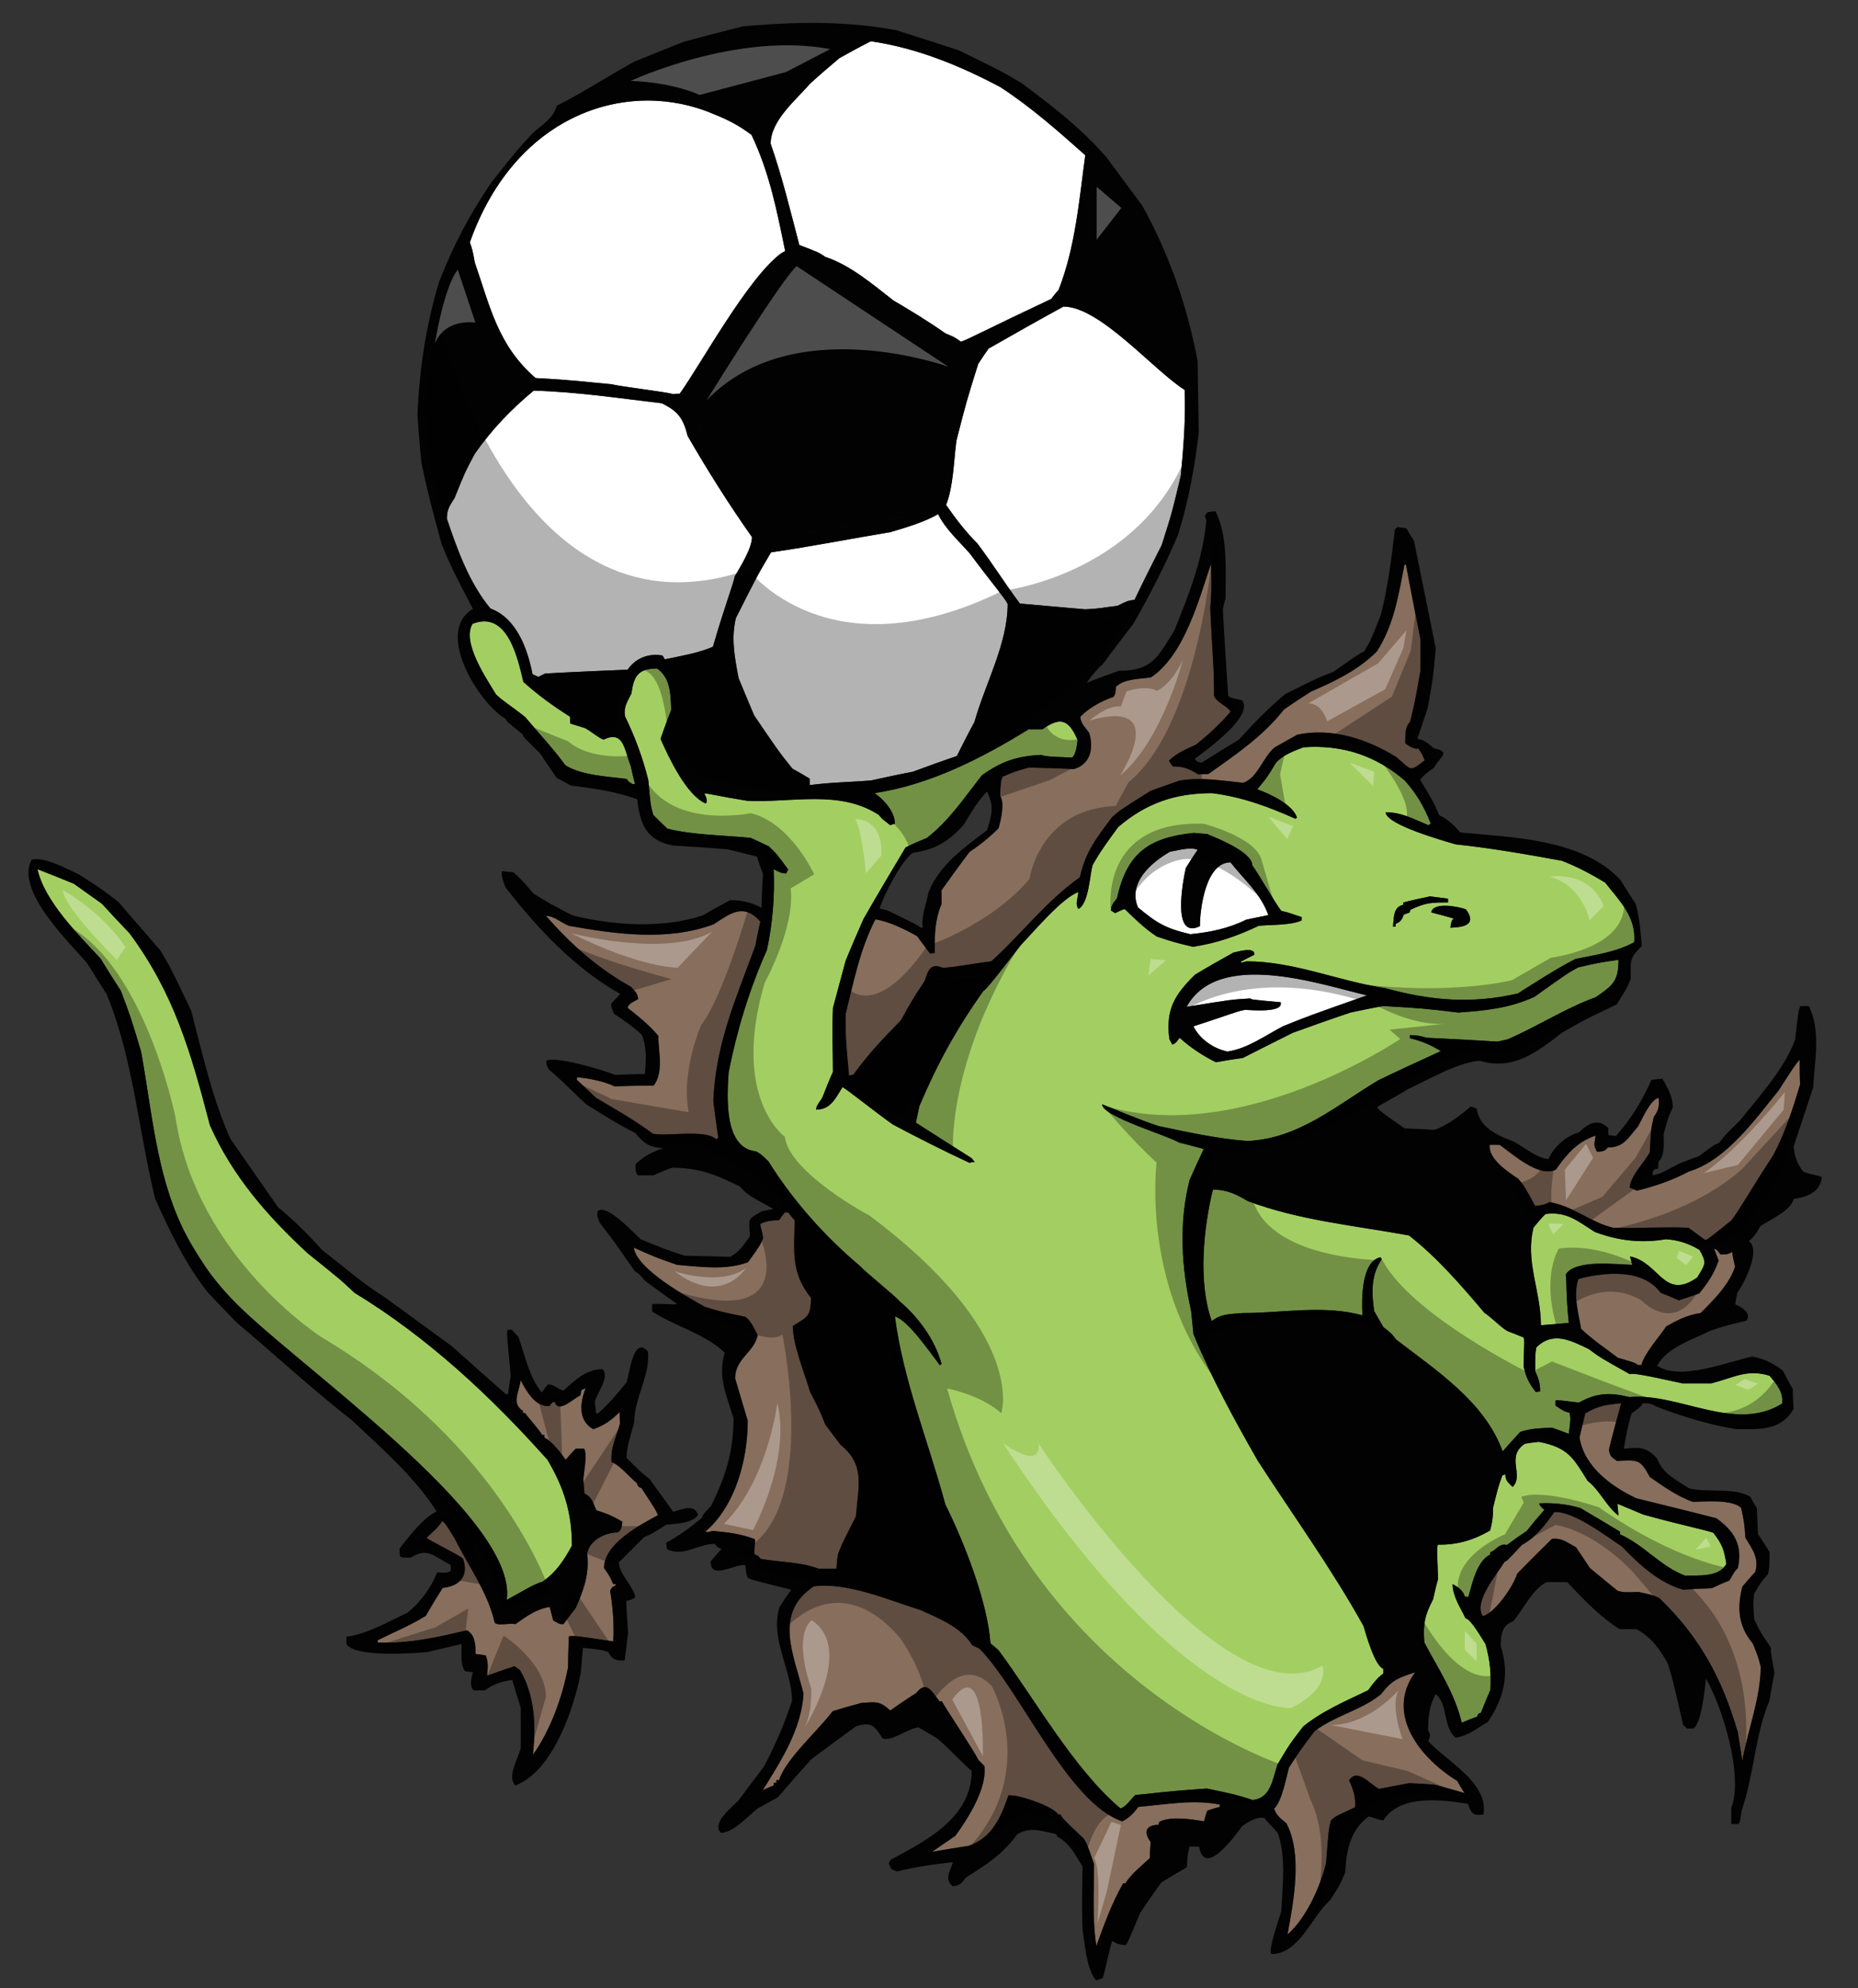
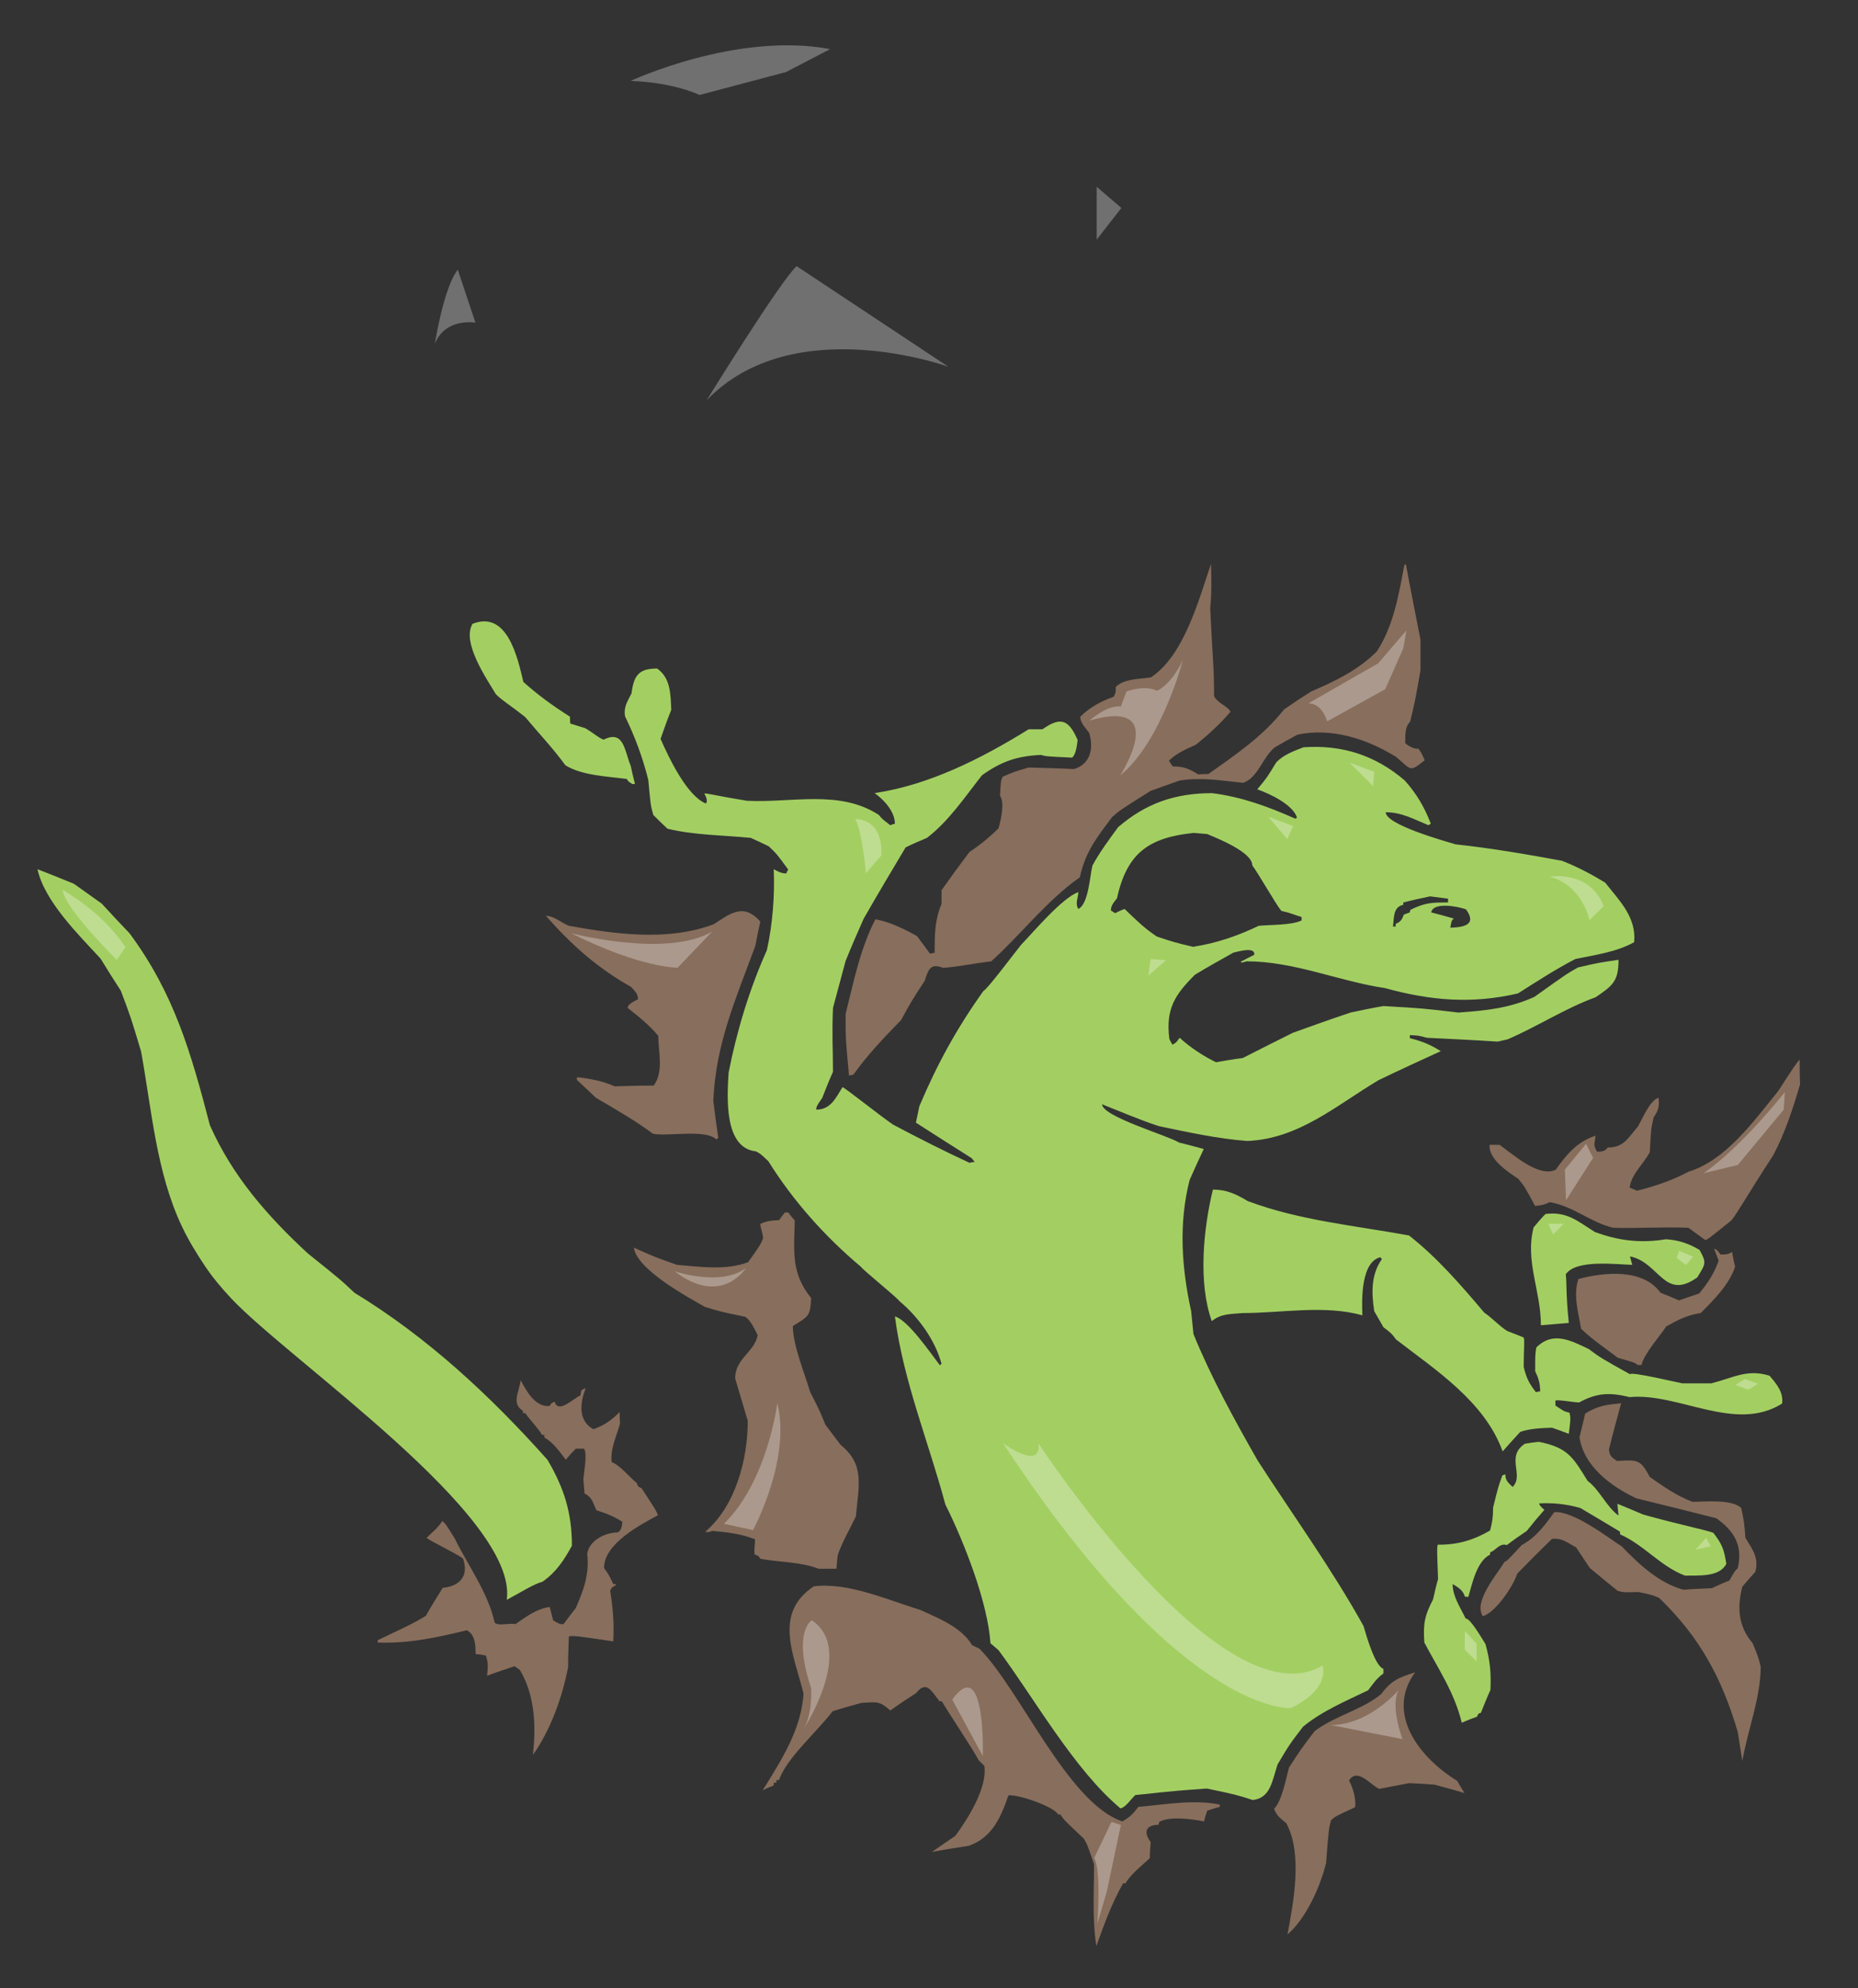
<svg xmlns="http://www.w3.org/2000/svg" version="1.1" id="Layer_1" x="0px" y="0px" width="186.905px" height="200px" viewBox="0 0 186.905 200" style="enable-background:new 0 0 186.905 200;" xml:space="preserve">
  <rect x="0" y="0" width="186.905" height="200" fill="#333333" stroke="none" />
  <path id="color2" style="fill:#886E5C;" d="M122.708,181.535c0,0.077,0,0.154,0,0.231c-0.424,0.114-0.848,0.231-1.269,0.383  c-0.116,0.346-0.23,0.693-0.309,1.077c-1.308-0.231-3.346-0.539-4.499,0.037c-0.038,0.077-0.076,0.193-0.076,0.309  c-1.192,0-1.615,0.652-0.806,1.731c-0.038,0.537-0.079,1.075-0.079,1.615c-0.845,0.808-1.846,1.538-2.461,2.538  c-0.075,0-0.153,0-0.229,0c-1.154,2.037-1.886,4.077-2.692,6.306c-0.425-2.731-0.232-5.499-0.232-8.229  c-0.693-1.999-0.693-1.999-1.037-2.576c-2.039-1.924-2.039-1.924-2.345-2.424c-0.079,0-0.155,0-0.232,0  c-0.383-0.768-3.962-2.037-4.999-1.922c-0.769,2.231-1.654,4.268-4,5.076c-1.232,0.191-2.461,0.383-3.691,0.615  c0.768-0.539,1.538-1.077,2.346-1.615c1.267-1.731,3.229-4.807,2.921-7.038c-0.19-0.191-0.385-0.383-0.576-0.576  c-0.539-1.077-3.384-5.307-3.692-5.922c-0.076,0-0.153,0-0.232,0c-0.805-1-1.307-2.154-2.344-0.848  c-0.885,0.578-1.769,1.154-2.614,1.77c-1.115-1-1.424-0.846-2.885-0.769c-1,0.269-1.96,0.537-2.923,0.847  c-1.5,2-4.691,4.768-5.382,6.921c-0.116,0-0.192,0-0.27,0c0,0.075,0,0.154,0,0.269c-0.116,0-0.192,0-0.27,0c0,0.076,0,0.155,0,0.271  c-0.385,0.153-0.77,0.308-1.115,0.499c1.884-3.038,3.884-6.114,4.115-9.729c-0.961-3.922-3.076-8.074,1.038-10.803  c3.462-0.424,7.461,1.383,10.729,2.384c1.845,0.846,4.115,1.73,5.191,3.538c0.232,0.115,0.462,0.23,0.731,0.346  c4.06,4.058,8.899,15.552,14.382,17.381c0.769-0.424,1.077-0.77,1.615-1.461C117.246,181.535,120.015,180.997,122.708,181.535z   M142.354,168.231c-1.653,0.539-2.344,0.77-3.421,2.193c-1.882,1.576-4.691,2.191-6.69,3.73c-1.345,1.769-1.345,1.769-2.576,3.652  c-0.309,1.114-0.694,3.345-1.5,4.153c0.268,0.731,0.615,0.923,1.232,1.461c1.653,3.076,0.729,7.883,0.113,11.189  c1.846-1.576,3.308-4.804,3.883-7.19c0.27-3.461,0.27-3.461,0.499-4.306c0.425-0.386,0.425-0.386,2.424-1.309  c0.116-0.847-0.231-1.999-0.615-2.692c0.846-1.308,2.076,0.385,3.037,0.846c1.001-0.191,2.001-0.383,3-0.576  c0.847,0.037,1.692,0.077,2.577,0.153c1.001,0.27,1.999,0.538,3,0.846c-0.27-0.423-0.5-0.846-0.732-1.231  C142.933,176.922,139.279,172.46,142.354,168.231z M161.851,145.812c0.385-1.575,0.808-3.114,1.23-4.651  c-1.46,0.152-2.307,0.23-3.615,1.037c-0.192,0.77-0.383,1.576-0.576,2.385c0.423,2.96,3.268,5,5.729,6.151  c2.654,0.654,5.345,1.309,8.035,2c1.769,1.269,2.693,2.693,2.154,5.038c-0.271,0.23-0.271,0.23-0.846,1.231  c-0.615,0.23-1.194,0.499-1.769,0.768c-0.961,0.039-1.923,0.077-2.846,0.154c-2.423-0.652-4.461-2.538-6.192-4.345  c-1.423-0.922-4.883-3.615-6.804-3.461c-0.963,1.346-1.847,2.538-3.269,3.308c-1.462,1.575-1.462,1.575-1.732,1.692  c-0.768,1.269-3.153,4-2.191,5.461c1.231-0.308,3.077-2.999,3.462-4.269c1.154-1.192,2.307-2.345,3.499-3.5  c1.037-0.115,1.539,0.386,2.423,0.847c0.46,0.693,0.922,1.384,1.384,2.077c0.922,0.768,1.846,1.538,2.806,2.307  c0.616,0.154,0.616,0.154,2.115,0.115c1.271,0.269,1.271,0.269,2.038,0.577c4.154,3.999,6.346,8.152,7.922,13.496  c0.153,0.961,0.309,1.924,0.461,2.922c0.539-3.114,1.847-6.343,1.847-9.497c-0.271-1.039-0.271-1.039-0.808-2.345  c-1.461-1.731-1.576-3.577-1.039-5.692c0.423-0.499,0.847-1,1.309-1.499c0.386-1.422-0.31-2.27-1.001-3.422  c-0.114-1.537-0.114-1.537-0.423-2.999c-0.922-0.922-3.883-0.615-4.883-0.615c-1.577-0.576-2.922-1.537-4.308-2.499  c-0.961-1.808-1.231-1.729-3.306-1.615C162.083,146.583,161.928,146.467,161.851,145.812z M64.529,149.697  c-0.27-0.077-0.385-0.192-0.462-0.499c-0.769-0.616-1.654-1.769-2.538-2.116c-0.154-1.346,0.5-2.615,0.846-3.883  c-0.038-0.385-0.038-0.77-0.038-1.154c-0.807,0.808-1.538,1.346-2.653,1.73c-1.538-0.845-1.347-2.653-0.77-4.114  c-0.154,0.037-0.308,0.115-0.423,0.191c-0.038,0.154-0.076,0.347-0.115,0.539c-0.539,0.154-2.231,1.923-2.577,0.615  c-0.308,0.115-0.308,0.115-0.5,0.423c-1.422,0.192-2.345-1.499-2.922-2.577c-0.154,1.192-0.961,2.345,0.23,3.076  c0,0.077,0,0.154,0,0.232c0.076,0,0.153,0,0.23,0c0.386,0.577,1.385,1.615,1.692,2.192c0.078,0,0.153,0,0.231,0  c0,0.076,0,0.153,0,0.268c0.807,0.385,1.615,1.5,2.153,2.233c0.308-0.385,0.653-0.771,1-1.115c0.27,0,0.539,0,0.846,0  c0.346,0.539-0.038,2.422-0.076,3.114c0.038,0.462,0.076,0.923,0.115,1.385c0.77,0.385,0.847,0.922,1.193,1.692  c1,0.307,1.73,0.615,2.615,1.154c-0.038,0.425-0.078,0.847-0.461,1.077c-1.268,0-2.884,0.806-3.076,2.153  c0.231,2.038-0.345,3.615-1.154,5.461c-0.423,0.539-0.847,1.077-1.23,1.615c-0.385,0-0.385,0-1.038-0.385  c-0.116-0.461-0.23-0.923-0.346-1.347c-1.346,0.192-2.345,0.961-3.461,1.731c-0.653-0.153-1.693,0.231-2.077-0.153  c-0.693-3.077-2.653-5.691-4.037-8.497c-0.884-1.423-0.884-1.423-1.23-1.731c-0.462,0.731-1.001,1.115-1.576,1.692  c0.229,0.269,2.921,1.538,3.653,2.077c0.653,1.845-0.424,2.807-2.038,2.96c-0.577,0.922-1.154,1.845-1.692,2.807  c-1.538,0.961-3.229,1.653-4.845,2.46c0,0.077,0,0.154,0,0.231c3.154,0.115,5.923-0.5,8.96-1.232  c0.847,0.424,0.884,1.501,0.884,2.384c0.346,0.039,0.693,0.079,1.038,0.155c0.27,0.844,0.192,1.193,0.117,2.037  c0.923-0.346,1.845-0.653,2.768-0.961c0.153,0.116,0.345,0.23,0.539,0.385c1.538,2.616,1.615,5.653,1.308,8.537  c1.769-2.499,2.961-5.808,3.538-8.844c0-1.038,0.038-2.077,0.076-3.078c0.54-0.077,0.54-0.077,4.461,0.501  c0.115-1.655-0.039-3.462-0.308-5.076c0.154-0.347,0.154-0.347,0.577-0.577c0-0.116,0-0.116-0.269-0.116  c-0.386-0.847-0.386-0.847-0.924-1.615c0-2.423,3.577-4.307,5.422-5.307C65.989,151.928,65.989,151.928,64.529,149.697z   M84.139,157.81c0.038-0.5,0.076-0.961,0.153-1.423c0.462-1.345,1.193-2.538,1.808-3.844c0.27-3.154,0.923-5.192-1.538-7.192  c-0.539-0.693-1.038-1.385-1.538-2.037c-0.539-1.346-0.539-1.346-1.537-3.307c-0.539-1.846-1.731-4.692-1.731-6.614  c1.616-0.999,1.731-0.961,1.846-2.806c-2.037-2.5-1.73-4.693-1.654-7.807c-0.23-0.27-0.462-0.536-0.653-0.806  c-0.116,0-0.23,0-0.346,0c-0.192,0.229-0.385,0.498-0.577,0.768c-0.732,0.038-1.27,0.076-1.885,0.385c0,0.386,0.27,0.963,0.27,1.461  c-0.27,0.654-0.27,0.654-1.5,2.385c-2.23,0.847-4.806,0.462-7.152,0.27c-2.192-0.77-2.192-0.77-4.345-1.731  c0.308,2.231,5.538,5.038,7.153,5.961c1.653,0.5,1.653,0.5,4.076,1c0.577,0.424,0.885,1.193,1.231,1.846  c-0.346,1.731-2.269,2.346-2.269,4.345c0.422,1.422,0.845,2.845,1.269,4.268c0,3.883-1.231,8.576-4.269,11.151  c0.232,0.077,0.232,0.077,0.732-0.077c1.538,0.154,2.807,0.27,4.269,0.846c0,0.653-0.116,0.923-0.039,1.538  c0.308,0.077,0.386,0.116,0.577,0.423c1.885,0.347,4.115,0.309,5.846,1.001C82.909,157.81,83.523,157.81,84.139,157.81z   M173.08,126.203c-0.386-0.5-0.386-0.5-0.654-0.578c0.153,0.386,0.309,0.769,0.462,1.194c-0.462,1.307-1.076,2.23-1.962,3.306  c-0.691,0.23-1.383,0.462-2.037,0.693c-0.614-0.27-1.231-0.538-1.846-0.769c-1.769-2.461-5.652-2.077-8.267-1.384  c-0.539,1.654,0,3.345,0.27,4.999c1.001,1.001,2.538,2.038,3.691,2.922c1.73,0.499,1.73,0.499,1.999,0.731c0.115,0,0.231,0,0.385,0  c0.27-1.154,1.961-3.038,2.499-3.883c1.154-0.653,2.152-1.154,3.461-1.346c1.31-1.307,2.885-2.884,3.461-4.652  c-0.115-0.499-0.229-1.001-0.306-1.499C173.887,126.203,173.54,126.203,173.08,126.203z M181.039,106.591  c-0.46,0.537-0.46,0.537-2.153,3.154c-2.385,2.922-5.23,6.959-8.998,8.114c-1.693,0.885-3.345,1.461-5.231,1.923  c-0.269-0.116-0.498-0.23-0.729-0.309c0.19-1.383,1.384-2.343,2.036-3.575c0.115-2.307,0.115-2.307,0.385-3.5  c0.498-0.73,0.577-1.076,0.498-1.961c-0.846,0.191-1.653,2.153-2.076,2.884c-0.999,1.155-1.422,2.116-3.04,2.116  c-0.267,0.383-0.614,0.423-1.073,0.423c-0.426-0.693-0.233-0.807-0.156-1.615c-1.845,0.615-2.884,1.845-3.998,3.421  c-1.692,0.847-4.345-1.576-5.653-2.498c-0.346,0-0.693,0-1.001,0c-0.153,1.423,1.846,2.73,2.886,3.422  c0.651,0.807,0.651,0.807,1.69,2.729c0.885-0.115,0.885-0.115,1.462-0.383c2.345,0.383,4.114,2.037,6.384,2.577  c2.539,0.076,5.077-0.116,7.574,0c0.539,0.385,1.116,0.807,1.693,1.231c0.27-0.078,0.27-0.078,2.614-1.962  c0.771-0.961,1.423-2.268,4.231-6.576c1.193-2.268,1.961-4.651,2.693-7.112C181.039,108.244,181.039,107.399,181.039,106.591z   M75.987,95.133c0.154-0.807,0.308-1.616,0.499-2.423c-1.691-1.923-3.038-0.807-4.691,0.269c-4.653,1.731-9.806,1-14.574,0.154  c-0.77-0.307-1.5-1.001-2.307-1.001c2.577,2.922,5.153,5.23,8.575,7.153c0.347,0.423,0.693,0.653,0.693,1.231  c-0.308,0.192-1.039,0.461-1.039,0.883c1.077,0.847,2.192,1.731,3.076,2.808c0,1.575,0.577,3.615-0.461,4.999  c-1.308,0-2.615,0.038-3.923,0.078c-1.192-0.539-2.461-0.77-3.768-0.923c-0.039,0.076-0.039,0.153-0.039,0.268  c0.615,0.578,1.269,1.195,1.924,1.809c1.961,1.154,3.922,2.269,5.729,3.615c1.422,0.307,5.306-0.5,6.383,0.577  c0.038-0.078,0.115-0.115,0.192-0.152c-0.192-1.271-0.346-2.501-0.499-3.731C71.988,105.014,74.026,100.478,75.987,95.133z   M109.556,73.714c0.499,1.576,0.115,3.191-1.538,3.652c-1.537-0.078-3.038-0.116-4.538-0.154c-1.462,0.424-1.462,0.424-2.616,0.923  c-0.19,0.423-0.19,0.423-0.268,1.924c0.499,0.691,0.076,2.499-0.155,3.268c-0.885,0.884-1.883,1.692-2.923,2.384  c-0.96,1.269-1.882,2.539-2.806,3.846c0,0.461,0,0.923,0,1.384c-0.693,1.654-0.693,3.115-0.693,4.923  c-0.152,0-0.306,0.038-0.461,0.076c-0.461-0.615-0.884-1.193-1.308-1.769c-1.231-0.693-2.806-1.462-4.19-1.691  c-1.538,2.96-2.192,6.306-3,9.536c0,2.461,0,2.461,0.346,6.19c0.115-0.038,0.269-0.076,0.423-0.076  c1.462-2.038,2.999-3.653,4.806-5.499c1.077-1.962,1.077-1.962,2.384-3.961c0.385-1.154,0.578-1.807,1.846-1.307  c1.691-0.116,2.614-0.386,4.845-0.654c3.038-2.731,5.537-6.076,8.92-8.459c0.537-2.539,1.731-4.038,3.231-6.037  c0.768-0.693,0.768-0.693,3.883-2.653c0.961-0.346,1.923-0.693,2.921-1.039c2.191-0.346,4.153,0,6.384,0.23  c1.499-0.499,1.962-2.576,3.193-3.575c0.729-0.423,1.499-0.847,2.268-1.269c3.461-0.73,6.997,0.423,9.92,2.232  c1.616,1.345,1.308,1.576,2.885,0.345c-0.308-0.731-0.308-0.731-0.654-1.192c-0.309,0.153-1.077-0.308-1.307-0.539  c0.038-0.769-0.076-1.576,0.5-2.153c0.498-2.077,0.498-2.077,1.037-5.153c0-1.039,0-2.077,0-3.114  c-0.498-2.539-0.999-5.038-1.459-7.537c-0.077,0-0.117,0-0.153,0c-0.578,3.038-1.077,6.114-2.77,8.729  c-1.883,1.884-4.19,2.999-6.613,4.037c-0.922,0.577-1.846,1.193-2.731,1.808c-2.115,2.692-4.845,4.537-7.613,6.498  c-0.346,0-0.694,0-1.001,0.039c-0.961-0.577-1.461-0.807-2.578-0.807c-0.152-0.192-0.269-0.385-0.383-0.577  c0.77-0.769,1.73-1.154,2.731-1.615c1.268-1.039,2.422-2.077,3.46-3.307c-0.27-0.577-1.307-0.846-1.653-1.577  c0-3.114-0.154-3.769-0.386-8.845c0.155-1.5,0.115-2.96,0.079-4.46c-1.231,3.615-2.694,9.19-6.038,11.42  c-1.154,0.192-2.692,0.116-3.539,0.962c0,0.423,0,0.654-0.23,1c-1.23,0.423-2.422,1.076-3.344,1.999  C108.672,72.753,109.21,73.214,109.556,73.714z" />
  <path id="color1" style="fill:#A3CF62;" d="M131.089,173.691c1.925-1.576,4.306-2.577,6.538-3.653  c0.499-0.654,0.848-1.193,1.538-1.692c0-0.154,0-0.308,0-0.462c-0.848-0.27-1.731-3.383-2-4.306  c-3.153-5.691-7.074-11.113-10.651-16.65c-2.345-4.115-4.69-8.383-6.459-12.729c-0.076-0.769-0.155-1.537-0.232-2.307  c-0.961-4.344-1.268-8.844-0.153-13.189c0.462-1.039,0.924-2.077,1.423-3.115c-0.848-0.23-1.693-0.461-2.5-0.654  c-1.076-0.691-7.728-2.613-7.728-3.844c1.846,0.731,3.807,1.576,5.69,2.192c2.961,0.615,5.884,1.268,8.921,1.5  c5.19-0.232,8.883-3.538,13.189-6.114c2.078-1.001,4.154-1.961,6.27-2.923c-1.039-0.652-1.883-1-3.114-1.307c0-0.116,0-0.23,0-0.308  c0.844,0.038,0.844,0.038,1.729,0.269c2.345,0.115,4.729,0.23,7.113,0.385c0.309-0.075,0.653-0.153,1.001-0.23  c2.959-1.269,5.767-3.114,8.843-4.231c1.77-1.192,2.307-1.654,2.307-3.769c-2.077,0.308-2.077,0.308-4.076,0.77  c-1.153,0.653-1.153,0.653-4.384,2.96c-2.538,1.154-4.922,1.384-7.652,1.577c-3.575-0.423-3.575-0.423-7.536-0.654  c-1.116,0.191-2.231,0.424-3.308,0.654c-1.962,0.653-3.883,1.346-5.807,2.037c-1.693,0.846-3.382,1.692-5.038,2.538  c-0.922,0.116-1.806,0.27-2.691,0.423c-1.27-0.615-2.616-1.499-3.654-2.461c-0.27,0.346-0.307,0.5-0.731,0.693  c-0.115-0.192-0.23-0.385-0.308-0.578c-0.386-3.037,0.577-4.46,2.577-6.459c1.268-0.769,2.577-1.5,3.883-2.23  c0.153,0,2.23-0.693,2.077,0.23c-0.462,0.23-0.922,0.461-1.346,0.693c0.038,0.115,0.038,0.115,0.577-0.039  c4.805,0,9.267,1.999,13.92,2.692c4.616,1.268,8.767,1.615,13.382,0.537c1.884-1.192,3.768-2.423,5.768-3.461  c2.036-0.423,4.115-0.693,5.921-1.692c0.232-2.538-1.5-4.191-2.92-5.998c-1.386-0.846-2.847-1.615-4.345-2.192  c-3.538-0.653-7.113-1.269-10.692-1.653c-1.307-0.385-7.036-2-7.036-3.23c1.616,0,2.807,0.693,4.306,1.308  c0.078-0.076,0.153-0.116,0.233-0.154c-0.654-1.692-1.424-2.999-2.618-4.345c-2.959-2.538-6.305-3.615-10.189-3.345  c-0.999,0.385-1.961,0.731-2.729,1.5c-0.961,1.576-0.961,1.576-1.923,2.73c1.307,0.461,3.575,1.538,3.998,2.846  c-0.075,0.038-0.114,0.076-0.153,0.115c-2.768-1.23-5.384-2.191-8.384-2.576c-3.69,0-6.65,1-9.458,3.422  c-0.923,1.268-1.845,2.498-2.577,3.845c-0.269,1-0.386,3.883-1.423,4.383c-0.346-0.539-0.039-1.076,0-1.691  c-1.615,0.539-4.575,4.076-5.768,5.306c-0.385,0.462-3.5,4.614-3.769,4.614c-2.691,3.77-4.652,7.344-6.459,11.614  c-0.116,0.537-0.232,1.076-0.346,1.654c1.846,1.193,3.729,2.384,5.615,3.576c0.076,0.115,0.191,0.23,0.307,0.385  c-0.191,0-0.383,0.038-0.54,0.076c-2.574-1.193-5.151-2.497-7.689-3.845c-1.5-1.037-4.614-3.537-5.075-3.768  c-0.693,1.114-1.192,2.268-2.653,2.268c0.038-0.345,0.038-0.345,0.615-1.192c0.346-0.884,0.693-1.769,1.077-2.615  c0-2.46-0.116-3.5,0-6.423c0.423-1.575,0.846-3.152,1.269-4.729c0.577-1.423,1.192-2.846,1.807-4.23  c1.384-2.423,2.807-4.806,4.23-7.191c0.693-0.346,1.422-0.654,2.154-0.962c2.232-1.73,3.807-4.114,5.537-6.306  c1.961-1.384,3.498-1.923,5.922-2.038c0.539,0.154,0.539,0.154,3.154,0.27c0.385-0.385,0.461-1.193,0.537-1.77  c-0.884-2.038-1.692-2.385-3.538-1.077c-0.462,0-0.921,0-1.384,0c-4.731,2.922-9.921,5.576-15.497,6.422  c0.923,0.653,2.038,1.845,2.038,3.076c-0.153,0.038-0.308,0.078-0.461,0.154c-0.847-0.654-0.847-0.654-1.155-1.038  c-3.96-2.577-8.767-1.193-13.266-1.423c-3.076-0.499-3.961-0.769-4.306-0.731c0.153,0.192,0.423,0.807,0.153,1  c-1.923-0.807-3.73-4.652-4.538-6.498c0.346-1,0.693-1.961,1.077-2.922c-0.076-1.5-0.039-3.192-1.423-4.153  c-1.883,0-2.346,0.732-2.576,2.5c-0.424,0.844-0.808,1.384-0.654,2.307c1.001,2.038,1.807,4.23,2.346,6.422  c0.23,2.539,0.23,2.539,0.5,3.5c0.461,0.461,0.923,0.923,1.423,1.384c2.653,0.654,5.69,0.654,8.383,0.923  c0.577,0.27,1.192,0.539,1.807,0.846c0.808,0.77,0.808,0.77,1.962,2.346c-0.078,0.116-0.154,0.23-0.192,0.385  c-0.539,0-0.808-0.191-1.269-0.423c0.115,2.653-0.117,5.575-0.691,8.152c-1.731,3.845-3.038,8.152-3.846,12.305  c-0.154,2.385-0.5,7.574,2.73,7.921c0.461,0.232,0.461,0.232,1.269,1c2.499,4.001,5.691,7.575,9.307,10.614  c0.269,0.385,3.537,2.999,3.883,3.461c1.884,1.575,3.576,3.883,4.229,6.306c-0.076,0.039-0.114,0.077-0.153,0.153  c-0.96-1.231-3.191-4.538-4.537-4.922c0.846,6.498,3.384,12.612,5.075,18.919c1.923,3.845,4.267,9.881,4.537,13.959  c0.27,0.229,0.539,0.46,0.808,0.691c3.641,4.907,7.589,11.991,12.268,15.92c0.537-0.116,1.037-0.923,1.499-1.346  c1.846-0.155,2.269-0.309,7.191-0.653c2.923,0.614,2.923,0.614,4.615,1.154c1.806-0.192,1.961-1.961,2.499-3.576  C129.705,175.498,129.705,175.498,131.089,173.691z M147.469,91.479c1.154,1.576-0.27,1.807-1.575,1.846  c0.115-0.693,0.115-0.693,0.346-0.923c-0.769-0.23-1.537-0.423-2.268-0.615C144.163,90.71,146.624,91.171,147.469,91.479z   M141.164,91.018c0-0.078,0-0.154,0-0.23c0.886-0.23,1.771-0.423,2.692-0.616c0.578,0.078,1.194,0.154,1.809,0.23  c0,0.115,0,0.23,0,0.385c-1.616,0-2.268,0-3.769,0.731c-0.038,0.076-0.075,0.154-0.075,0.269c-0.233,0.078-0.425,0.154-0.615,0.23  c-0.155,0.5-0.348,0.731-0.808,0.923c0,0.076,0,0.154,0,0.269c-0.115,0-0.192,0-0.27,0  C140.241,92.286,140.126,91.249,141.164,91.018z M112.363,90.364c1.001-4.576,3.228-6.114,7.728-6.575  c0.423,0.038,0.885,0.076,1.347,0.115c1,0.424,4.537,1.807,4.537,3.154c0.615,0.807,2.347,3.883,2.922,4.576  c1.038,0.23,1.116,0.346,2.038,0.615c0,0.115,0,0.23,0,0.345c-1.038,0.5-3.154,0.423-4.307,0.539  c-2.191,1.038-4.19,1.73-6.613,2.115c-1.923-0.461-1.923-0.461-3.652-1.039c-1.27-0.845-2.155-1.729-3.231-2.768  c-0.346,0.116-0.653,0.27-0.961,0.423c-0.154-0.116-0.307-0.192-0.422-0.27C111.749,91.056,112.054,90.788,112.363,90.364z   M149.43,165.386c0.463,1.654,0.578,2.922,0.499,4.614c-0.346,0.769-0.652,1.537-0.961,2.307c-0.27,0.077-0.27,0.077-0.383,0.385  c-0.537,0.192-1.038,0.385-1.538,0.615c-0.732-3.039-2.345-5.384-3.768-8.075c-0.117-1.846,0-2.653,0.884-4.345  c0.153-0.691,0.307-1.384,0.499-2.037c-0.114-3.039-0.114-3.039-0.037-3.461c1.96,0.039,3.615-0.462,5.268-1.422  c0.228-0.807,0.305-1.422,0.305-2.307c0.502-2.037,0.502-2.037,0.924-3.23c0.077-0.038,0.192-0.076,0.308-0.115  c0,0.653,0.309,0.846,0.732,1.269c1.193-1.193-0.732-3.039,1.23-4.346c0.462-0.076,0.924-0.153,1.424-0.191  c2.883,0.577,3.42,1.539,4.884,3.923c1.192,0.884,1.883,2.576,3.113,3.499c-0.036-0.423-0.076-0.807-0.114-1.193  c0.846,0.346,1.691,0.693,2.576,1.078c3.691,1.037,6.269,1.537,7.076,1.845c0.922,1.192,1.076,1.693,1.307,3.114  c-0.693,1.384-2.846,1.154-4.153,1.192c-2.461-0.922-4.153-3.114-6.538-4.152c0-0.116,0-0.191,0-0.27  c-1.344-0.807-2.691-1.615-3.998-2.384c-1.347-0.385-2.731-0.539-4.152-0.462c0.115,0.271,0.115,0.271,0.537,0.653  c-0.615,0.693-1.193,1.385-1.769,2.116c-0.693,0.462-1.347,0.922-1.999,1.423c-0.771-0.23-1.077,0.537-1.692,0.731  c0,0.076,0,0.153,0,0.23c-1.348,0.653-1.809,2.96-2.192,4.268c-0.117-0.038-0.233-0.038-0.347-0.038  c-0.155-0.614-0.691-0.96-1.23-1.269c0,1.232,0.769,2.346,1.307,3.461C147.932,162.808,149.124,164.924,149.43,165.386z   M23.23,130.586c-0.952-1.019-1.855-2.091-2.615-3.23c-0.86-1.29-1.657-2.59-2.307-3.962c-2.583-5.442-3.038-11.689-4.114-17.612  c-1.039-3.461-1.039-3.461-2.038-6.114c-0.692-1.076-1.384-2.154-2.037-3.23c-2.154-2.345-5.653-5.768-6.345-8.998  c1.192,0.461,2.423,0.961,3.653,1.462c0.923,0.653,1.846,1.307,2.808,1.999c0.923,1.001,1.846,2,2.807,2.999  c4.46,6.037,6.152,11.921,8.075,19.303c2.268,5.113,5.768,9.114,9.843,12.883c3.307,2.653,3.307,2.653,4.693,3.961  c7.382,4.499,13.688,10.381,19.418,16.804c1.654,2.805,2.461,5.306,2.461,8.65c-0.807,1.462-1.576,2.654-2.96,3.616  c-0.961,0.27-2.135,1.052-3.595,1.821C52.164,152.53,29.06,136.822,23.23,130.586z M169.233,139.161c0.961,0,1.923,0,2.922,0  c2.269-0.577,3.578-1.462,5.846-0.769c0.693,0.807,1.423,1.653,1.268,2.806c-4.73,2.96-10.382-1.114-15.341-0.652  c-2.038-0.501-3.308-0.424-5.077,0.538c-0.499,0-2.152-0.308-2.384-0.191c0,0.152,0,0.307,0,0.499  c0.847,0.577,0.847,0.577,1.422,0.731c0.116,0.577,0.116,0.577-0.075,2.116c-0.577-0.231-1.154-0.424-1.693-0.615  c-1.078,0.038-2.192,0.077-3.193,0.422c-0.615,0.655-1.191,1.309-1.769,1.963c-1.807-5-6.691-8.153-10.728-11.266  c-0.46-0.616-0.46-0.616-1.268-1.231c-0.309-0.539-0.615-1.077-0.924-1.616c-0.27-1.808-0.345-3.653,0.77-5.229  c-0.077-0.076-0.115-0.154-0.154-0.192c-1.921,0.463-1.883,4.154-1.806,5.846c-3.807-1.077-8.115-0.23-12.037-0.23  c-1.231,0.114-2.153,0.039-3.113,0.808c-1.386-3.845-0.848-9.306,0.114-13.229c1.386,0,2.346,0.463,3.501,1.155  c5.228,1.96,10.765,2.46,16.226,3.461c2.846,2.23,5.23,4.999,7.574,7.768c0.848,0.577,1.462,1.307,2.308,1.846  c0.539,0.191,1.077,0.423,1.653,0.653c0.116,0.308,0,1.077,0,2.96c0.271,1.115,0.54,1.654,1.232,2.538  c0.115-0.037,0.269-0.077,0.424-0.077c0-0.807-0.155-1.307-0.501-2.037c0-1.691,0-1.691,0.116-2.384  c1.654-1.654,3.421-0.731,5.266,0.154c1.194,0.884,1.194,0.884,4.154,2.538C164.119,137.969,168.581,139.045,169.233,139.161z   M163.966,126.393c0.077,0.27,0.153,0.54,0.23,0.847c-1.615-0.037-5.69-0.577-6.691,0.962c0.115,0.808,0,1.922,0.309,4.883  c-0.961,0.077-1.885,0.154-2.807,0.23c0-3.461-1.616-6.459-0.732-9.843c0.385-0.462,0.768-0.924,1.194-1.346  c2.152-0.271,3.191,0.691,4.959,1.807c2.384,0.885,4.652,1.154,7.152,0.731c1.231,0.078,2.308,0.424,3.385,1.077  c0.729,1.308,0.614,1.383-0.232,2.768C167.387,130.894,166.927,126.971,163.966,126.393z M63.451,77.06  c0.116,0.577,0.27,1.192,0.423,1.807c-0.116,0-0.192,0-0.27,0c-0.424-0.269-0.424-0.269-0.539-0.5  c-1.961-0.269-4.538-0.346-6.19-1.384c-1.23-1.692-2.692-3.229-4.038-4.845c-1.653-1.308-2.268-1.616-2.96-2.307  c-0.884-1.5-3.462-5.192-2.345-7.076c3.498-1.384,4.537,3.384,5.114,5.845c1.5,1.346,3,2.423,4.691,3.499  c0,0.232,0,0.461,0.038,0.693c0.5,0.153,1.001,0.308,1.5,0.461c0.961,0.576,1.309,0.961,1.845,1.154  C62.759,73.406,62.797,75.445,63.451,77.06z" />
-   <path id="fill" style="fill:#FFFFFF;" d="M81.447,78.982c0-0.23,0-0.461,0-0.653c-0.577-0.346-1.154-0.691-1.73-1  c-1.384-1.73-1.384-1.73-3.845-5.346c-0.537-1.268-1.076-2.538-1.576-3.769c-0.385-2.037-0.768-3.999-0.269-6.037  c2.192-4.345,2.192-4.345,3.538-6.613c4.037-0.577,8.076-1.384,12.035-2.038c1.422-0.423,3.5-1.038,4.767-1.807  c0.732,1.499,2.078,2.692,3.192,3.96c2.578,3.461,3.307,4.192,3.808,5.076c0,3.999-2.269,8.036-3.345,11.882  c-0.615,1.115-1.194,2.269-1.77,3.422c-1.5,0.5-2.961,1.039-4.423,1.577c-1.423,0.269-2.845,0.576-4.23,0.884  C85.6,78.675,83.409,78.713,81.447,78.982z M53.569,67.831c0.191,0.078,0.383,0.154,0.577,0.269c0.23-0.115,0.461-0.23,0.693-0.345  c2.768-0.154,5.537-0.27,8.305-0.385c0.731-1.115,2.077-1.693,3.5-1.423c0.076,0.116,0.154,0.23,0.232,0.383  c1.615-0.346,3.345-0.615,4.845-1.268c1.038-3.653,2.077-6.383,2.191-7.075c0.577-1.001,1.731-2.808,1.731-3.961  c-2.307-3.268-4.461-6.691-6.461-10.151c-0.461-1.807-0.961-2.499-2.614-3.308c-4.268-0.5-8.576-1.154-12.882-1.269  c-2.307,1.923-4.191,3.884-5.921,6.345c-1.001,1.883-1.001,1.883-2.038,4.461c-0.5,0.807-0.77,1.115-0.77,2.077  c1.039,3.115,2.269,6.499,4.384,9.037C51.954,62.178,53.069,65.255,53.569,67.831z M99.443,35.069c-0.346,0.5-0.694,1-1.04,1.538  c-1.192,3.807-1.192,3.807-2.192,7.729c-0.269,1.999-0.306,4.614-1.037,6.459c0.961,1.384,1.962,2.692,3.153,3.884  c1.809,2.423,2.5,3.652,4.27,6.037c2.153,0.192,4.343,0.383,6.537,0.577c1.73-0.076,1.846-0.192,3.267-0.346  c1-0.5,1-0.5,1.732-0.616c0.884-1.845,1.806-3.691,2.729-5.499c1.039-3.268,1.039-3.268,1.923-6.999  c0.27-2.883,0.499-5.729,0.386-8.613c-3.086-1.93-8.497-8.383-12.19-8.383C104.442,32.224,101.942,33.647,99.443,35.069z   M53.877,38.03c4.23,0.231,4.883,0.383,7.575,0.615c1.154,0.269,5.499,0.769,6.267,1c0.192-0.038,0.424-0.038,0.654-0.038  c2.088-2.893,6.828-11.618,10.189-14.113c0.116-0.078,0.27-0.154,0.423-0.231c-0.846-4.115-1.577-7.883-3.384-11.69  c-1.154-0.885-2.384-1.538-3.768-2.077c-8.378-3.639-19.883-0.326-24.571,12.882c0.27,0.769,0.27,0.769,0.5,2.037  C49.284,30.767,50.052,34.725,53.877,38.03z M81.486,8.421c-1.385,1.615-3.961,3.691-3.961,6.037  c1.154,3.308,1.999,6.806,2.884,10.19c1.924,0.731,1.924,0.731,2.615,1.192c2.538,0.847,4.769,2.769,6.846,4.384  c1.768,1.039,3.537,2.115,5.229,3.308c0.922,0.383,0.922,0.383,1.576,0.846c0.961-0.346,2.538-1.23,9.075-4.307  c0.229-0.308,0.462-0.615,0.732-0.884c1.692-4.307,2.076-9.037,2.691-13.574c-2.73-2.423-5.461-4.845-8.536-6.845  C96.6,6.615,92.178,4.807,87.602,4.154c-1.076,0.539-2.115,1.115-3.153,1.692C83.447,6.691,82.447,7.537,81.486,8.421z   M128.82,100.823c-2.959-0.269-2.959-0.269-3.038-0.383c-1.924,0.115-1.924,0.115-6.422,0.847  c3.231-5.846,13.496-2.232,18.148-1.154c-5.996,2.115-5.996,2.115-8.459,3.114c-1.845,0.961-3.536,2.231-5.573,2.538  c-1.423-0.307-2.771-1.23-3.422-2.538c3.922-1.269,4.421-1.538,5.191-1.654C125.744,101.593,129.167,101.938,128.82,100.823z   M119.745,93.978c1.961-0.191,3.845-0.576,5.614-1.461c0.732-0.154,1.462-0.308,2.231-0.462c-0.808-2.23-2.46-3.575-3.807-5.306  c-2.46,0-3.077,4.576-3.077,6.421c-2.882,1.423-1.692-4.614-1.422-5.844c0.386-0.616,0.771-1.231,1.194-1.846  c-0.808-0.308-1.962,0.076-2.769,0.192c-1.998,1.154-4.267,3.192-3.23,5.615C116.363,92.848,117.217,93.389,119.745,93.978z" />
-   <path id="outline" style="fill:#020202;" d="M67.759,73.714c1-2,1.422-3.808,0.345-5.999c1.5,0,2.768-0.155,4.114-0.77  c0.079,0.424,0.732,1.462,2.461,5.768c1.23,1.769,2.462,3.576,3.692,5.384c0.307,0.076,0.307,0.076,1.076,0.731  c-0.691,0.039-1.345,0.078-1.999,0.154c-2.577-0.461-5.076-1.038-7.574-1.769C69.143,76.137,67.951,74.984,67.759,73.714z   M102.75,62.601c-1.972,3.491-2.976,8.661-4.538,12.536c1.152-0.653,2.345-1.269,3.537-1.884c3.077-2.269,6.115-4.768,8.692-7.575  c0.808-1.154,1.614-2.268,2.46-3.383C112.179,62.005,103.418,61.418,102.75,62.601z M55.53,69.099c0,0.078,0.038,0.192,0.076,0.308  c1.73,1.308,3.384,2.73,5.461,3.422c0.154-0.038,0.308-0.078,0.462-0.116c-0.653-1.154,0.807-2.807,0.923-4.114  C61.413,68.792,61.413,68.792,55.53,69.099z M93.791,50.834c0.382-2.115,0.382-2.115,0.884-6.576  c0.769-2.846,0.769-2.846,2.308-7.46c-0.079-0.385-0.155-0.731-0.232-1.077c-1.423-0.461-2.806-1.154-3.998-2.038  c-4.307-2.461-7.87-6.459-12.613-7.767c-0.506-0.14-0.488,0.003-0.961,0.422c-2.438,2.163-10.265,11.762-9.228,16.035  c2.922,5.038,2.922,5.038,3.269,5.384c1.114,1.999,3.653,5.575,4.114,6.498c4.614-0.807,9.344-1.461,13.958-2.385  C92.136,51.373,92.136,51.373,93.791,50.834z M49.609,40.183c0.538-0.5,2.191-1.653,2.191-2.422c-1.807-2-2.923-4.576-4.153-6.921  c-0.499-1.5-0.961-2.961-1.423-4.423c-3.191,7.345-3.499,15.419-1.961,23.225c1.73-3.461,1.73-3.461,2.922-6.383  C47.955,42.106,47.955,42.106,49.609,40.183z M118.86,37.338c0.346-4.268-2.076-9.037-3.538-12.882  c-1.384-2.499-2.959-4.922-4.768-7.075c-0.076,0-0.153,0-0.23,0c-0.499,3.769-0.499,3.769-1.038,6.306  c-1,3.73-1.769,5.729-1.769,6.076C112.233,32.122,114.988,33.373,118.86,37.338z M65.797,9.191  c4.241,0.504,7.117,0.971,10.651,3.653c1.423-2.077,3.076-4.038,4.731-5.96c1.23-0.962,2.499-1.923,3.768-2.846  c0-0.078,0-0.154,0-0.231c-8.344-0.654-16.458,0.806-23.611,5.228C61.374,9.152,61.374,9.152,65.797,9.191z M143.279,158.964  c-0.309,1.383-0.885,2.73-1.423,4.037c-0.037,0.923-0.037,1.846-0.037,2.768c-0.116,0-0.192,0-0.27,0  c-0.463-0.614-0.924-1.192-1.347-1.77c-0.769-2.306-2.424-4.421-3.73-6.459c-4.73-6.036-8.844-12.536-12.69-19.188  c-0.498-1.347-0.998-2.692-1.459-4.001c2.538-0.46,2.538-0.46,5.767-0.845c2.885,0.153,5.884,0.115,8.729,0.499  c0.309,0.191,0.615,0.386,0.96,0.576c2.501,2.039,14.113,10.306,11.652,14.729c-0.537,2.23-0.537,2.23-0.846,4.537  c-0.771,0.116-1.538,0.271-2.308,0.424C142.587,154.273,143.086,155.35,143.279,158.964z M85.562,155.772  c-0.23,0.961-0.23,0.961-0.422,2.807c0.999,0.191,0.999,0.191,2.46,0.732c3.268,0.693,6.69,1.5,9.343,3.615  c0-0.192,0-0.385,0.04-0.537c-1.077-3.115-2.155-6.23-3.192-9.345c-2.155-7.191-4.423-14.304-5-21.84  c-0.923-0.732-1.846-1.462-2.768-2.191c-1.5-1.348-3.038-3.231-4.73-4.269c-0.039,0.806-0.076,1.615-0.076,2.422  c0.27,0.693,0.577,1.422,0.884,2.154c0.885,0.885,0.808,1.999,0.653,3.191c-0.5,0.462-1,0.923-1.5,1.385  c0.346,3.154,1.808,6.383,3.076,9.228c0.615,0.808,2,2.231,3.307,3.922c-0.191,1.924-0.345,3.883-0.499,5.846  C86.6,154.042,86.6,154.042,85.562,155.772z M123.169,116.858c-0.308,0.462-0.308,0.462-0.731,1.615  c1.691,0.078,3.19,1.347,4.846,1.846c5.651,1,5.651,1,12.843,2.038c2.153,0.885,3.538,1.807,4.999,3.615  c1.231,0.923,2.116,2.615,3.384,3.23c1.5,1.693,2.576,2.999,4.69,3.883c0.192-0.038,0.387-0.077,0.578-0.115c0-0.23,0-0.462,0-0.693  c-0.732-3.154-2.154-6.806-0.385-9.806c0-0.96-0.768-2.037-1.308-2.807c-1.885-1.347-1.885-1.347-2.614-2.076  c-0.385-0.693-0.732-1.346-1.077-2c0-1.113,0-1.538-0.538-2.461c-0.808,0-1.307,0.615-1.847,1.154  c-1.459,0.732-4.152,0.808-5.689,0.308c-1.039-0.807-2.078-1.615-3.116-2.384C132.512,114.743,128.667,116.858,123.169,116.858z   M91.598,102.939c-1.192,1.193-2.385,2.423-3.576,3.653c-0.269,0.423-1.538,1.808-1.538,2.423c1.193,0.422,2.885,2.269,4.038,3.038  c0.076,0,0.153,0,0.27,0c0.423-1.077,0.423-1.077,0.693-2.193c1.192-2.42,2.499-4.845,3.844-7.228  c1.039-1.423,2.116-2.846,3.192-4.269c-0.037-0.076-0.037-0.153-0.037-0.23c-2.731,0.27-2.731,0.27-4.308,0.27  C93.406,99.938,92.136,101.286,91.598,102.939z M181.385,117.858c-0.651-0.885-0.805-1.385-0.96-2.499  c0.654-1.999,1.307-3.961,1.961-5.923c0.153-2.692,0.808-5.728-0.422-8.229c-0.31,0-0.579,0-0.848,0  c-0.19,0.346-0.19,0.346-0.536,3.384c-1.154,3.039-3.538,5.615-5.539,8.114c-1.384,1.346-1.384,1.346-2.116,2.269  c-0.499,0.192-0.499,0.192-2.035,1.347c-0.694,0.23-1.386,0.498-2.038,0.768c-0.848,0.424-1.655,1.001-2.616,1.154  c0-0.499,0.039-0.615,0.577-0.693c0-0.23,0-0.462,0.037-0.693c0.655-0.654,0.502-1.845,0.502-2.769  c0.423-1.575,0.423-1.575,0.922-2.692c0-1.154-0.499-1.845-1.038-2.884c-0.387,0.039-0.769,0.076-1.114,0.114  c-0.885,2.039-2.078,4.001-3.578,5.654c-0.269-0.038-0.498-0.076-0.73-0.076c-0.038-0.27-0.038-0.5-0.038-0.731  c-1.039-1.039-2.077-0.424-2.96,0.461c-1.194,0.27-2.578,1.5-3.039,2.654c-1.038,0-2.614-1.27-3.538-1.77  c-1.615-0.577-3.46-1.423-3.692-3.307c-0.229-0.078-0.422-0.155-0.614-0.192c-1,0.885-2.385,1.923-3.654,2.345  c-0.999-0.076-1.999-0.116-2.999-0.153c-2.5-1.769-2.5-1.769-2.731-2.116c0.153-0.191,1.154-0.653,3.114-1.845  c2.191-1,4.731-2.577,7.152-2.846c3.422,1.037,5.807-0.885,8.307-2.807c2.191-1.269,2.191-1.269,5.498-2.846  c0.538-0.847,1.076-1.616,1.422-2.577c0-1.923-0.153-2.038,1.116-3.307c-0.116-1.423-0.233-2.885-0.615-4.231  c-0.539-0.807-1.04-1.615-1.539-2.423c-3.883-4.152-10.921-4.268-16.111-4.768c-0.538-0.653-1.308-1.385-2.116-1.73  c-0.615-1.422-0.615-1.422-1.922-3.576c0.461-0.537,0.461-0.537,1.421-1.23c0.424-0.961,1.847-1.576-0.038-1.923  c-0.539-0.462-0.922-0.847-1.654-0.962c0.347-1.038,0.693-2.077,1.038-3.114c0.539-3,0.539-3,0.808-5.998  c-0.732-3.615-1.462-7.229-2.191-10.805c-0.27-0.423-0.539-0.847-0.771-1.268c-0.308-0.039-0.615-0.078-0.883-0.117  c-0.116,0.078-0.192,0.155-0.27,0.27c-0.346,2.923-0.694,5.768-1.423,8.614c-1,2.499-1,2.499-1.654,3.615  c-0.615,0.308-0.615,0.308-3.115,2.076c-1.463,0.539-1.463,0.539-4.845,2.231c-1.654,1.384-3.192,2.961-4.653,4.576  c-1.268,0.769-2.498,1.538-3.729,2.307c-0.386-0.078-0.462,0-0.693-0.386c1.154-0.884,5.999-4.306,4.729-5.882  c-1.231-0.27-1.231-0.27-1.383-0.462c-0.192-2.922-0.386-5.806-0.54-8.69c0.076-0.346,0.154-0.693,0.271-1.039  c0-2.768,0.27-6.268-1.001-8.805c-0.27,0-0.539,0.038-0.808,0.078c-0.114,0.115-0.19,0.23-0.268,0.385  c0.037,0.115,0.076,0.269,0.153,0.422c-0.346,3.884-1.77,7.537-3.232,11.113c-1.69,2.73-2.269,4.037-5.573,4.037  c-1.078,0.385-2.155,0.769-3.193,1.192c0-0.154,1.308-1.73,1.576-1.845c1.001-1.384,2.038-2.73,3.076-4.077  c1.654-2.884,3.193-5.883,4.499-8.959c1.038-3.345,1.693-6.845,2.078-10.305c-0.039-2.423-0.079-4.807-0.116-7.192  c-1.077-5.614-2.806-10.574-5.537-15.572c-1.23-1.655-2.423-3.268-3.615-4.884c-2.538-2.922-5.422-5.153-8.536-7.461  c-1.846-1.114-1.846-1.114-6.307-3.307c-2.117-0.692-4.231-1.384-6.345-2.038c-5.148-0.958-10.185-0.843-15.414-0.381  c-1.962,0.5-3.923,1-5.884,1.538c-1.692,0.653-3.384,1.346-5.076,2.038c-2.576,1.422-5.153,3.114-7.767,4.422  c-0.308,1.269-1.423,1.845-2.461,2.807c-1.423,1.538-1.423,1.538-4.038,4.806c-2.269,3.346-3.807,6.268-5.306,10.036  c-1.347,4.499-2,8.806-2.192,13.497c0.115,1.538,0.231,3.076,0.385,4.614c0.54,2.846,1.308,5.614,2.077,8.421  c1.038,2.423,1.038,2.423,3.114,6.422c-3.923,2.346,0.693,9.575,3.269,11.036c0.153,0.308,0.153,0.308,1.729,1.576  c0.078,0.27,0.078,0.27,1.731,1.885c0.539,0.807,1.115,1.654,1.692,2.499c0.461,0.23,0.923,0.499,1.422,0.769  c2.346,0.308,4.461,0.577,6.691,1.384c0.269,2.538,0.962,4.153,3.576,4.653c1.807,0.116,3.653,0.23,5.499,0.385  c0.962,0.23,1.962,0.461,2.961,0.731c0.192,0.577,0.385,1.154,0.615,1.769c-0.076,1.114-0.115,2.23-0.153,3.383  c-1.001-0.539-1.962-0.769-3.154-0.769c-0.923,0.5-1.845,1.001-2.768,1.537c-4.037,1.347-9.037,1.001-13.074,0  c-2.23-1.154-2.23-1.154-3.923-2.191c-1.268-1.462-1.268-1.462-2.037-2.154c-0.385-0.038-0.769-0.076-1.154-0.115  c-0.078,0.653,0.154,1.038,0.346,1.615c3.191,4.114,6.959,8.152,11.535,10.728c-0.038,0.193-0.346,0.346-0.884,1.001  c0,0.309,0,0.309,0.269,1c1,0.654,1.923,1.308,2.807,2.116c0.539,1.384,0.423,2.538,0.308,3.961c-1.038,0-2.038,0.038-3.038,0.076  c-1-0.462-6.268-1.999-6.883-1.385c0,0.308,0,0.308,0.23,0.809c2,1.73,2.615,2.498,3.846,3.576c3.038,1.883,3.038,1.883,4.922,2.883  c0.807,1.039,1.462,1.423,2.768,1.499c-1.23,0.423-1.807,0.733-2.768,1.576c0,0.424-0.078,0.847,0.23,1.154c0.499,0,1,0,1.538,0  c0.615-0.27,1.231-0.539,1.884-0.769c2.692,0,4.461,0.693,6.883,1.923c0.577,0.885,2.385,1.653,3.308,2.23  c-0.386,0.079-0.77,0.154-1.154,0.23c-1.5,0.847-1.308,0.693-1.193,2.499c-0.653,0.923-1,1.5-1.962,2.077  c-1.538-0.038-3.076-0.075-4.614-0.115c-1.538-0.461-2.961-1.038-4.422-1.654c-0.577-0.5-3.461-3.691-4.345-2.807  c-0.039,0.462-0.039,0.462,0.23,1.154c1.923,2.461,2.153,2.96,3.538,4.884c0.308,0.154,0.308,0.154,1.076,0.999  c1.039,0.77,2.115,1.538,3.192,2.308c-0.885,0.075-1.654-0.116-2.539,0c0,0.231,0,0.461,0,0.731  c2.154,1.422,5.461,2.307,7.307,4.153c-0.731,2.46,0.154,4.152,0.884,6.613c0,3.308-0.807,5.883-2.269,8.806  c-0.807,0.847-0.807,0.847-0.884,1.154c-1.115,0.961-2.346,1.847-3.615,2.538c0,0.191,0.038,0.424,0.076,0.652  c1.655,0.808,3.115-0.537,4.806-0.537c0.192,0.269,0.346,0.423,0.693,0.499c-0.386,0.424-0.769,0.847-1.115,1.269  c0,1.962,2.538,0.154,3.499,0.387c0.078,0.845,0.078,0.845,0.232,1.229c0.23,0.193,0.23,0.193,4.384,1.231  c-0.424,0.577-0.808,1.154-1.193,1.77c-0.961,3.269,1.269,6.268,1.269,9.42c-0.731,2.231-1.692,4.46-2.807,6.575  c-0.847,1.115-1.692,2.232-2.539,3.384c-0.615,0.693-2.807,2.307-1.807,3.307c1.231,0,2.693-1.654,3.653-2.422  c0.693-0.385,1.384-0.769,2.077-1.154c1.115-1.307,2.231-2.577,3.383-3.845c1.5-1.114,3-2.23,4.499-3.307  c1.538-0.461,1.807-0.077,2.653,1.23c0.923,0.346,2.423-0.96,3.614-1.113c0.615,0.346,1.232,0.73,1.884,1.113  c1.114,0.924,2.5,2.461,3.462,3.268c0,4.731-4.615,7.037-8.114,8.922c-0.076,0.115-0.154,0.23-0.23,0.346  c0.23,0.576,0.155,0.614,0.847,0.845c1.845-0.461,3.73-0.731,5.614-0.923c-0.382,1.154-0.845,1.615-0.037,2.422  c0.806-0.114,0.845-0.269,1.345-0.884c2.191-1.384,3.691-2.345,5.191-4.383c1.422-0.769,2.385-0.271,3.882,0  c0.04,0.076,0.078,0.152,0.117,0.27c1.231,0.614,1.808,1.845,2.538,2.999c0,1.808-0.113,2.423,0,6.307  c0.192,1.232,0.423,4.192,1.386,5.154c0.19-0.077,0.383-0.154,0.615-0.192c0.189-0.271,0.693-3.039,0.997-3.769  c0.54,0.308,0.54,0.308,1.308,0.423c0.192-0.153,0.192-0.153,1.501-3.268c0.691-1.038,1.385-2.037,2.115-3.038  c0.848-0.539,1.692-1.038,2.577-1.538c0.04-0.731,0.04-1.347,0.27-2.077c0.309,0,0.615,0,0.962,0  c0.537,3.23,3.691-1.193,4.305-2.037c0.539-0.424,1.615-1.078,2.308-0.808c0.153,0.308,0.615,0.653,1.306,1.5  c0.849,2.422,0.462,5.306,0.346,7.844c-0.114,0.461-1.383,3.922-0.998,4.306c2.845,0,4.038-3.807,5.884-5.384  c0.997-1.537,0.997-1.537,1.536-2.806c0.116-2.192,0.501-4.307,2.384-5.653c0.424,0.077,1.001,0.386,1.463,0.386  c1.654-2.616,5.883-2.077,8.496-1.655c0.346,0.961,0.501,1.231,1.576,1.076c0.539-3.268-3.883-5.421-5.574-7.42  c0.23-0.385,0.271-0.616,0-1.039c0-1.384,0.115-2.461,0.769-3.652c1.268,1.037,0.693,3.306,1.998,4.383  c1.271-0.193,2.116-0.924,3.232-1.577c1.615-2.344,2.23-4.805,1.308-7.613c0-1.077,0.114-2.154,1.23-2.499  c1.039-1.193,1.961-3.268,3.383-3.961c0.693,0,1.385,0,2.078,0c1.575,1.692,3.305,3.5,5.266,4.73c0.539,0,1.114,0,1.693,0  c1.537,0.846,2.307,1.961,3.154,3.461c0.499,1.616,0.499,1.616,1.536,6.153c0.115,0.115,0.232,0.23,0.387,0.383  c0.229,0,0.46,0,0.691,0c0.848-0.847,1.077-3.882,1.231-4.999c1.616,2.769,3.807,9.768,2.538,12.997c0,0.539,0,1.077,0,1.616  c0.232,0,0.462,0,0.732,0c0.153-0.231,0.153-0.231,0.309-1.347c1.268-3.615,1.307-7.537,2.806-11.074  c0.154-0.922,0.308-1.846,0.499-2.768c-0.385-2.192-0.385-2.192-0.345-2.539c-1.114-1.653-1.114-1.653-1.693-2.883  c-0.114-1.655-0.114-1.655,0-2.578c0.693-1.154,0.693-1.154,1.385-1.96c0.153-0.655,0.153-0.655,0.153-2.231  c-0.385-0.616-0.769-1.231-1.154-1.808c-0.039-0.885-0.075-1.73-0.115-2.577c-0.23-0.385-0.463-0.769-0.652-1.154  c-1.656-1-4.307-0.385-6.154-0.848c-1.345-0.884-2.651-1.461-3.229-3c-1.113-1.267-1.923-1.113-3.345-0.997  c0.191-1.194,0.423-2.385,0.768-3.539c0.425-0.346,0.924-0.576,1.154-1.037c0.577,0.037,0.807,0,1.27,0.308  c2.577,0.999,5.42,1.883,8.15,2.306c2.272,0,4.463,0.191,5.73-2.036c-0.038-0.694-0.076-1.347-0.076-2  c-0.346-0.616-0.693-1.231-0.999-1.846c-1.001-0.769-1.848-1.192-3.079-1.423c-2.459,0.501-7.19,2.499-9.573,0.924  c1.037-1.884,3.499-2.577,5.306-3.5c1.462-0.5,1.462-0.5,3.691-1.038c0.54-0.808-0.575-1.385-1.154-1.654  c0.077-0.385,0.153-0.77,0.23-1.154c0.654-0.885,2.424-4.306,1.154-5.191c0.5-0.385,0.848-0.923,1.154-1.5  c0.962-0.653,3.115-1.576,3.346-2.731c1.386-0.23,2.654-0.652,2.846-2.191C183.116,118.281,181.963,118.127,181.385,117.858z   M140.319,114.59c1.537,0.5,4.23,0.424,5.689-0.308c0.54-0.539,1.039-1.154,1.847-1.154c0.537,0.923,0.537,1.348,0.537,2.461  c0.346,0.654,0.693,1.308,1.077,2c0.729,0.729,0.729,0.729,2.614,2.076c0.54,0.77,1.308,1.847,1.308,2.807  c-1.769,3-0.346,6.652,0.386,9.806c0,0.23,0,0.461,0,0.693c-0.191,0.038-0.386,0.077-0.578,0.115  c-2.115-0.886-3.19-2.191-4.69-3.883c-1.269-0.615-2.154-2.307-3.384-3.23c-1.461-1.808-2.846-2.73-4.999-3.615  c-7.192-1.039-7.192-1.039-12.843-2.038c-1.657-0.499-3.156-1.769-4.846-1.846c0.423-1.153,0.423-1.153,0.731-1.615  c5.5,0,9.344-2.116,14.034-4.652C138.241,112.974,139.279,113.782,140.319,114.59z M112.016,70.1c0.23-0.345,0.23-0.577,0.23-0.999  c0.848-0.846,2.385-0.769,3.539-0.962c3.345-2.23,4.807-7.806,6.038-11.42c0.036,1.5,0.076,2.96-0.079,4.46  c0.23,5.076,0.386,5.729,0.386,8.845c0.346,0.732,1.383,1.001,1.653,1.577c-1.037,1.231-2.191,2.268-3.46,3.307  c-1.001,0.461-1.961,0.847-2.731,1.615c0.115,0.192,0.23,0.385,0.383,0.577c1.116,0,1.616,0.23,2.578,0.807  c0.307-0.039,0.654-0.039,1.001-0.039c2.768-1.961,5.498-3.807,7.613-6.498c0.885-0.615,1.809-1.231,2.731-1.808  c2.423-1.039,4.73-2.153,6.613-4.037c1.693-2.615,2.192-5.691,2.77-8.729c0.036,0,0.075,0,0.153,0  c0.461,2.499,0.961,4.999,1.46,7.537c0,1.038,0,2.077,0,3.114c-0.539,3.076-0.539,3.076-1.037,5.153  c-0.576,0.577-0.462,1.384-0.5,2.153c0.231,0.23,0.999,0.693,1.308,0.539c0.347,0.461,0.347,0.461,0.654,1.192  c-1.577,1.231-1.269,1-2.885-0.345c-2.923-1.808-6.459-2.961-9.92-2.232c-0.769,0.423-1.539,0.847-2.268,1.269  c-1.231,1.001-1.694,3.076-3.193,3.575c-2.231-0.23-4.192-0.577-6.384-0.23c-0.998,0.346-1.96,0.693-2.921,1.039  c-3.116,1.961-3.116,1.961-3.883,2.653c-1.5,1.999-2.694,3.499-3.231,6.037c-3.383,2.384-5.883,5.728-8.92,8.459  c-2.232,0.269-3.155,0.539-4.845,0.654c-1.269-0.5-1.462,0.153-1.846,1.307c-1.307,1.999-1.307,1.999-2.384,3.961  c-1.808,1.846-3.346,3.461-4.806,5.499c-0.154,0-0.308,0.038-0.423,0.076c-0.346-3.729-0.346-3.729-0.346-6.19  c0.807-3.23,1.462-6.576,3-9.536c1.384,0.23,2.959,0.998,4.19,1.691c0.423,0.577,0.847,1.154,1.308,1.769  c0.155-0.038,0.309-0.076,0.461-0.076c0-1.808,0-3.269,0.693-4.923c0-0.461,0-0.923,0-1.384c0.924-1.308,1.846-2.577,2.806-3.846  c1.04-0.693,2.038-1.5,2.923-2.384c0.232-0.769,0.654-2.577,0.155-3.268c0.076-1.5,0.076-1.5,0.268-1.924  c1.154-0.499,1.154-0.499,2.616-0.923c1.5,0.038,3,0.076,4.538,0.154c1.654-0.461,2.037-2.077,1.538-3.652  c-0.346-0.5-0.884-0.962-0.884-1.616C109.594,71.176,110.787,70.523,112.016,70.1z M98.519,98.362  c-1.076,1.423-2.153,2.846-3.192,4.269c-1.345,2.384-2.652,4.807-3.844,7.228c-0.27,1.115-0.27,1.115-0.693,2.193  c-0.117,0-0.193,0-0.27,0c-1.154-0.769-2.846-2.616-4.038-3.038c0-0.615,1.27-2,1.538-2.423c1.192-1.23,2.385-2.46,3.576-3.653  c0.539-1.653,1.808-3,2.576-4.538c1.577,0,1.577,0,4.308-0.27C98.482,98.209,98.482,98.285,98.519,98.362z M92.829,93.325  c-0.076,0-0.154,0-0.23,0c-0.154-0.192-0.154-0.192-3.307-1.73c-0.269-0.076-0.539-0.154-0.807-0.192  c0.385-1.307,2.23-4.884,3.345-5.615c2.232-0.307,3.615-1.154,5.113-2.807c0.693-1.154,1.423-2.423,2.345-3.346  c0.733,1.462,0.501,2.269,0,3.884c-2.268,1.73-4.768,3.461-5.882,6.23C93.213,90.864,92.638,92.21,92.829,93.325z M110.441,65.677  c-2.577,2.807-5.615,5.307-8.692,7.575c-1.192,0.615-2.385,1.23-3.537,1.884c1.561-3.874,2.566-9.044,4.538-12.536  c0.667-1.184,9.428-0.597,10.151-0.308C112.054,63.409,111.249,64.524,110.441,65.677z M79.717,77.329  c-1.384-1.73-1.384-1.73-3.845-5.346c-0.537-1.268-1.076-2.538-1.576-3.769c-0.385-2.037-0.768-3.999-0.269-6.037  c2.192-4.345,2.192-4.345,3.538-6.613c4.037-0.577,8.076-1.384,12.035-2.038c1.422-0.423,3.5-1.038,4.767-1.807  c0.732,1.499,2.078,2.692,3.192,3.96c2.578,3.461,3.307,4.192,3.808,5.076c0,3.999-2.269,8.036-3.345,11.882  c-0.615,1.115-1.194,2.269-1.77,3.422c-1.5,0.5-2.961,1.039-4.423,1.577c-1.423,0.269-2.845,0.576-4.23,0.884  c-2,0.154-4.191,0.192-6.152,0.461c0-0.23,0-0.461,0-0.653C80.87,77.982,80.293,77.637,79.717,77.329z M68.104,67.715  c1.5,0,2.768-0.155,4.114-0.77c0.079,0.424,0.732,1.462,2.461,5.768c1.23,1.769,2.462,3.576,3.692,5.384  c0.307,0.076,0.307,0.076,1.076,0.731c-0.691,0.039-1.345,0.078-1.999,0.154c-2.577-0.461-5.076-1.038-7.574-1.769  c-0.732-1.076-1.924-2.23-2.116-3.499C68.758,71.714,69.18,69.908,68.104,67.715z M77.332,54.257c-0.461-0.923-3-4.499-4.114-6.498  c-0.347-0.346-0.347-0.346-3.269-5.384c-1.036-4.274,6.791-13.871,9.228-16.035c0.473-0.419,0.455-0.563,0.961-0.422  c4.743,1.308,8.306,5.306,12.613,7.767c1.192,0.885,2.575,1.577,3.998,2.038c0.076,0.346,0.153,0.693,0.232,1.077  c-1.539,4.614-1.539,4.614-2.308,7.46c-0.501,4.461-0.501,4.461-0.884,6.576c-1.655,0.539-1.655,0.539-2.5,1.038  C86.677,52.796,81.946,53.45,77.332,54.257z M118.784,47.836c-0.884,3.73-0.884,3.73-1.923,6.999  c-0.923,1.807-1.845,3.653-2.729,5.499c-0.733,0.116-0.733,0.116-1.732,0.616c-1.421,0.153-1.537,0.27-3.267,0.346  c-2.193-0.192-4.384-0.385-6.537-0.577c-1.77-2.385-2.461-3.615-4.27-6.037c-1.191-1.193-2.191-2.5-3.153-3.884  c0.732-1.845,0.769-4.46,1.037-6.459c1.001-3.922,1.001-3.922,2.192-7.729c0.346-0.539,0.694-1.038,1.04-1.538  c2.498-1.423,4.999-2.846,7.535-4.23c3.693,0,9.104,6.454,12.19,8.383C119.283,42.106,119.054,44.952,118.784,47.836z   M110.325,17.382c0.076,0,0.153,0,0.23,0c1.809,2.153,3.384,4.576,4.768,7.075c1.463,3.845,3.883,8.614,3.538,12.882  c-3.873-3.965-6.627-5.217-11.343-7.575c0-0.346,0.769-2.345,1.769-6.076C109.826,21.149,109.826,21.149,110.325,17.382z   M100.635,8.768c3.076,1.999,5.807,4.422,8.536,6.845c-0.615,4.538-0.998,9.267-2.691,13.574c-0.27,0.269-0.502,0.576-0.732,0.884  c-6.538,3.077-8.114,3.961-9.075,4.307c-0.654-0.462-0.654-0.462-1.576-0.846c-1.692-1.193-3.461-2.269-5.229-3.308  c-2.077-1.615-4.307-3.537-6.846-4.384c-0.691-0.461-0.691-0.461-2.615-1.192c-0.885-3.384-1.73-6.883-2.884-10.19  c0-2.345,2.576-4.422,3.961-6.037c0.961-0.885,1.961-1.731,2.961-2.577c1.038-0.577,2.077-1.154,3.153-1.692  C92.176,4.807,96.598,6.615,100.635,8.768z M84.946,3.807c0,0.076,0,0.153,0,0.231c-1.268,0.923-2.538,1.884-3.768,2.846  c-1.655,1.923-3.308,3.883-4.731,5.96c-3.534-2.681-6.41-3.148-10.651-3.653c-4.423-0.039-4.423-0.039-4.461-0.155  C68.489,4.615,76.602,3.154,84.946,3.807z M71.834,11.497c1.384,0.54,2.615,1.192,3.768,2.077c1.807,3.807,2.539,7.575,3.384,11.69  c-0.154,0.076-0.308,0.153-0.423,0.231c-3.361,2.495-8.102,11.219-10.189,14.113c-0.23,0-0.462,0-0.654,0.038  c-0.768-0.23-5.114-0.731-6.267-1c-2.693-0.232-3.346-0.385-7.575-0.615c-3.825-3.307-4.593-7.263-6.114-11.614  c-0.231-1.269-0.231-1.269-0.5-2.037C51.951,11.171,63.457,7.859,71.834,11.497z M44.264,49.643  c-1.538-7.806-1.231-15.88,1.961-23.225c0.461,1.462,0.923,2.923,1.423,4.423c1.23,2.346,2.346,4.921,4.153,6.921  c0,0.769-1.654,1.922-2.191,2.422c-1.654,1.923-1.654,1.923-2.423,3.077C45.994,46.182,45.994,46.182,44.264,49.643z M44.955,52.18  c0-0.961,0.27-1.269,0.77-2.077c1.038-2.578,1.038-2.578,2.038-4.461c1.73-2.461,3.614-4.423,5.921-6.345  c4.307,0.116,8.614,0.769,12.882,1.269c1.654,0.808,2.154,1.5,2.614,3.308c2,3.461,4.153,6.883,6.461,10.151  c0,1.154-1.154,2.96-1.731,3.961c-0.116,0.693-1.154,3.421-2.191,7.075c-1.5,0.653-3.23,0.923-4.845,1.268  c-0.078-0.153-0.155-0.269-0.232-0.383c-1.423-0.27-2.768,0.307-3.5,1.423c-2.768,0.115-5.537,0.23-8.305,0.385  c-0.231,0.115-0.461,0.23-0.693,0.345c-0.192-0.115-0.386-0.191-0.577-0.269c-0.5-2.576-1.616-5.653-4.231-6.613  C47.224,58.68,45.994,55.296,44.955,52.18z M61.529,72.714c-0.154,0.039-0.308,0.078-0.462,0.116  c-2.077-0.693-3.73-2.116-5.461-3.422c-0.038-0.116-0.076-0.23-0.076-0.308c5.883-0.308,5.883-0.308,6.921-0.5  C62.336,69.908,60.875,71.56,61.529,72.714z M63.605,78.867c-0.424-0.269-0.424-0.269-0.539-0.5  c-1.961-0.269-4.538-0.346-6.19-1.384c-1.23-1.692-2.692-3.229-4.038-4.845c-1.653-1.308-2.268-1.616-2.96-2.307  c-0.884-1.5-3.462-5.192-2.345-7.076c3.498-1.384,4.537,3.384,5.114,5.845c1.5,1.346,3,2.423,4.691,3.499  c0,0.232,0,0.461,0.038,0.693c0.5,0.153,1.001,0.308,1.5,0.461c0.961,0.576,1.309,0.961,1.845,1.154  c2.038-1,2.077,1.038,2.731,2.653c0.116,0.577,0.27,1.192,0.423,1.807C63.759,78.867,63.681,78.867,63.605,78.867z M72.065,114.628  c-1.077-1.077-4.961-0.271-6.383-0.577c-1.808-1.346-3.77-2.461-5.729-3.615c-0.653-0.614-1.308-1.231-1.924-1.809  c0-0.114,0-0.19,0.039-0.268c1.307,0.153,2.576,0.385,3.768,0.923c1.308-0.039,2.615-0.078,3.923-0.078  c1.038-1.384,0.461-3.422,0.461-4.999c-0.884-1.077-1.999-1.962-3.076-2.808c0-0.422,0.731-0.69,1.039-0.883  c0-0.578-0.345-0.807-0.693-1.231c-3.422-1.923-5.998-4.231-8.575-7.153c0.808,0,1.538,0.693,2.307,1.001  c4.768,0.845,9.921,1.576,14.574-0.154c1.653-1.076,2.999-2.191,4.691-0.269c-0.191,0.807-0.345,1.616-0.499,2.423  c-1.961,5.345-3.998,9.881-4.23,15.612c0.153,1.23,0.307,2.46,0.499,3.731C72.18,114.513,72.103,114.55,72.065,114.628z   M76.487,156.809c-0.191-0.307-0.269-0.345-0.577-0.423c-0.076-0.615,0.039-0.885,0.039-1.538c-1.462-0.576-2.73-0.691-4.269-0.846  c-0.5,0.154-0.5,0.154-0.732,0.077c3.038-2.576,4.269-7.267,4.269-11.151c-0.423-1.423-0.847-2.846-1.269-4.268  c0-1.999,1.923-2.615,2.269-4.345c-0.346-0.653-0.654-1.422-1.231-1.846c-2.423-0.499-2.423-0.499-4.076-1  c-1.615-0.923-6.845-3.73-7.153-5.961c2.154,0.961,2.154,0.961,4.345,1.731c2.345,0.192,4.922,0.577,7.152-0.27  c1.231-1.73,1.231-1.73,1.5-2.385c0-0.497-0.27-1.075-0.27-1.461c0.615-0.308,1.154-0.346,1.885-0.385  c0.191-0.27,0.385-0.539,0.577-0.768c0.116,0,0.23,0,0.346,0c0.191,0.27,0.423,0.536,0.653,0.806  c-0.076,3.114-0.383,5.306,1.654,7.807c-0.115,1.845-0.23,1.807-1.846,2.806c0,1.923,1.193,4.768,1.731,6.614  c1,1.961,1,1.961,1.537,3.307c0.5,0.652,1,1.346,1.538,2.037c2.461,1.999,1.808,4.038,1.538,7.192  c-0.615,1.307-1.346,2.499-1.808,3.844c-0.076,0.462-0.115,0.923-0.153,1.423c-0.616,0-1.231,0-1.808,0  C80.601,157.118,78.372,157.157,76.487,156.809z M84.331,143.121c-1.268-2.846-2.73-6.075-3.076-9.228c0.5-0.462,1-0.923,1.5-1.385  c0.155-1.192,0.232-2.306-0.653-3.191c-0.307-0.732-0.615-1.462-0.884-2.154c0-0.807,0.038-1.616,0.076-2.422  c1.692,1.038,3.23,2.921,4.73,4.269c0.923,0.73,1.845,1.46,2.768,2.191c0.577,7.536,2.845,14.65,5,21.84  c1.037,3.115,2.115,6.23,3.192,9.345c-0.04,0.153-0.04,0.345-0.04,0.538c-2.653-2.115-6.075-2.922-9.343-3.615  c-1.462-0.54-1.462-0.54-2.46-0.732c0.192-1.846,0.192-1.846,0.422-2.807c1.039-1.729,1.039-1.729,1.576-2.883  c0.154-1.962,0.308-3.922,0.499-5.846C86.331,145.351,84.946,143.929,84.331,143.121z M122.708,181.767  c-0.424,0.114-0.848,0.231-1.269,0.383c-0.116,0.346-0.23,0.693-0.309,1.077c-1.308-0.231-3.346-0.539-4.499,0.037  c-0.038,0.077-0.076,0.193-0.076,0.309c-1.192,0-1.615,0.652-0.806,1.731c-0.038,0.537-0.079,1.075-0.079,1.615  c-0.845,0.808-1.846,1.538-2.461,2.538c-0.075,0-0.153,0-0.229,0c-1.154,2.037-1.886,4.077-2.692,6.306  c-0.425-2.731-0.232-5.499-0.232-8.229c-0.693-1.999-0.693-1.999-1.037-2.576c-2.039-1.924-2.039-1.924-2.345-2.424  c-0.079,0-0.155,0-0.232,0c-0.383-0.768-3.962-2.037-4.999-1.922c-0.769,2.231-1.654,4.268-4,5.076  c-1.232,0.191-2.461,0.383-3.691,0.615c0.768-0.539,1.538-1.077,2.346-1.615c1.267-1.731,3.229-4.807,2.921-7.038  c-0.19-0.191-0.385-0.383-0.576-0.576c-0.539-1.077-3.384-5.307-3.692-5.922c-0.076,0-0.153,0-0.232,0  c-0.805-1-1.307-2.154-2.344-0.848c-0.885,0.578-1.769,1.154-2.614,1.77c-1.115-1-1.424-0.846-2.885-0.769  c-1,0.269-1.96,0.537-2.923,0.847c-1.5,2-4.691,4.768-5.382,6.921c-0.116,0-0.192,0-0.27,0c0,0.075,0,0.154,0,0.269  c-0.116,0-0.192,0-0.27,0c0,0.076,0,0.155,0,0.271c-0.385,0.153-0.77,0.308-1.115,0.499c1.884-3.038,3.884-6.114,4.115-9.729  c-0.961-3.922-3.076-8.074,1.038-10.803c3.462-0.424,7.461,1.383,10.729,2.384c1.845,0.846,4.115,1.73,5.191,3.538  c0.232,0.115,0.462,0.23,0.731,0.346c4.06,4.058,8.899,15.552,14.382,17.381c0.769-0.424,1.077-0.77,1.615-1.461  c2.73-0.232,5.499-0.77,8.191-0.232C122.708,181.613,122.708,181.689,122.708,181.767z M126.014,181.074  c-1.692-0.539-1.692-0.539-4.615-1.154c-4.922,0.345-5.345,0.498-7.191,0.653c-0.462,0.423-0.961,1.23-1.499,1.346  c-4.677-3.929-8.626-11.013-12.268-15.92c-0.27-0.23-0.539-0.462-0.808-0.691c-0.27-4.078-2.614-10.114-4.537-13.959  c-1.692-6.307-4.23-12.421-5.075-18.919c1.346,0.385,3.576,3.691,4.537,4.922c0.039-0.077,0.076-0.114,0.153-0.153  c-0.651-2.422-2.344-4.73-4.229-6.306c-0.347-0.462-3.615-3.077-3.883-3.461c-3.615-3.039-6.807-6.613-9.307-10.614  c-0.808-0.768-0.808-0.768-1.269-0.999c-3.23-0.346-2.884-5.536-2.73-7.921c0.808-4.153,2.116-8.459,3.846-12.305  c0.575-2.577,0.806-5.498,0.691-8.152c0.461,0.23,0.731,0.423,1.269,0.423c0.038-0.154,0.115-0.269,0.192-0.385  c-1.154-1.575-1.154-1.575-1.962-2.346c-0.615-0.307-1.23-0.576-1.807-0.846c-2.692-0.269-5.729-0.269-8.383-0.923  c-0.5-0.461-0.962-0.923-1.423-1.384c-0.27-0.961-0.27-0.961-0.5-3.5c-0.539-2.192-1.346-4.384-2.346-6.422  c-0.153-0.923,0.231-1.462,0.654-2.307c0.229-1.769,0.693-2.5,2.576-2.5c1.384,0.961,1.347,2.653,1.423,4.153  c-0.385,0.961-0.731,1.923-1.077,2.922c0.807,1.846,2.615,5.691,4.538,6.498c0.27-0.192,0-0.807-0.153-0.999  c0.346-0.038,1.23,0.23,4.306,0.731c4.499,0.23,9.307-1.154,13.266,1.423c0.308,0.383,0.308,0.383,1.155,1.038  c0.153-0.076,0.307-0.116,0.461-0.154c0-1.23-1.115-2.423-2.038-3.076c5.575-0.847,10.765-3.5,15.497-6.422c0.463,0,0.922,0,1.384,0  c1.846-1.308,2.654-0.962,3.538,1.077c-0.076,0.577-0.153,1.384-0.537,1.77c-2.615-0.116-2.615-0.116-3.154-0.27  c-2.424,0.116-3.961,0.653-5.922,2.038c-1.73,2.192-3.306,4.576-5.537,6.306c-0.732,0.308-1.462,0.616-2.154,0.962  c-1.423,2.385-2.846,4.768-4.23,7.191c-0.615,1.384-1.23,2.807-1.807,4.23c-0.423,1.577-0.846,3.153-1.269,4.729  c-0.116,2.923,0,3.963,0,6.423c-0.385,0.847-0.731,1.731-1.077,2.615c-0.577,0.847-0.577,0.847-0.615,1.192  c1.462,0,1.961-1.154,2.653-2.268c0.461,0.23,3.575,2.731,5.075,3.768c2.539,1.348,5.116,2.653,7.689,3.845  c0.156-0.038,0.348-0.076,0.54-0.076c-0.115-0.154-0.23-0.27-0.307-0.385c-1.885-1.193-3.769-2.384-5.615-3.576  c0.115-0.577,0.23-1.115,0.346-1.654c1.806-4.269,3.769-7.844,6.459-11.614c0.27,0,3.384-4.152,3.769-4.614  c1.194-1.23,4.153-4.767,5.768-5.306c-0.039,0.615-0.346,1.154,0,1.691c1.038-0.5,1.155-3.384,1.423-4.383  c0.732-1.347,1.654-2.577,2.577-3.845c2.807-2.423,5.768-3.422,9.458-3.422c3,0.385,5.616,1.345,8.384,2.576  c0.039-0.038,0.077-0.076,0.153-0.115c-0.423-1.308-2.692-2.385-3.998-2.846c0.961-1.154,0.961-1.154,1.923-2.73  c0.768-0.769,1.729-1.115,2.729-1.5c3.884-0.27,7.23,0.807,10.189,3.345c1.194,1.346,1.963,2.653,2.618,4.345  c-0.08,0.038-0.155,0.078-0.233,0.154c-1.499-0.615-2.691-1.308-4.306-1.308c0,1.231,5.729,2.846,7.036,3.23  c3.578,0.383,7.154,0.999,10.692,1.653c1.499,0.577,2.959,1.347,4.345,2.192c1.42,1.807,3.153,3.461,2.92,5.998  c-1.806,1.001-3.883,1.269-5.921,1.692c-2,1.038-3.883,2.268-5.768,3.461c-4.615,1.077-8.766,0.731-13.382-0.537  c-4.652-0.693-9.114-2.692-13.92-2.692c-0.539,0.154-0.539,0.154-0.577,0.039c0.424-0.23,0.884-0.461,1.346-0.693  c0.153-0.923-1.923-0.23-2.077-0.23c-1.308,0.731-2.616,1.462-3.883,2.23c-1.999,2-2.961,3.423-2.577,6.459  c0.076,0.193,0.192,0.386,0.308,0.578c0.424-0.192,0.461-0.347,0.731-0.693c1.038,0.962,2.384,1.846,3.654,2.461  c0.885-0.153,1.769-0.307,2.691-0.423c1.656-0.847,3.345-1.693,5.038-2.538c1.923-0.693,3.844-1.384,5.807-2.037  c1.077-0.23,2.191-0.463,3.308-0.654c3.962,0.232,3.962,0.232,7.536,0.654c2.73-0.193,5.114-0.423,7.652-1.577  c3.232-2.307,3.232-2.307,4.384-2.96c1.999-0.462,1.999-0.462,4.076-0.77c0,2.115-0.537,2.577-2.307,3.769  c-3.077,1.115-5.883,2.961-8.843,4.231c-0.347,0.076-0.693,0.154-1.001,0.23c-2.385-0.153-4.768-0.27-7.113-0.385  c-0.885-0.23-0.885-0.23-1.729-0.269c0,0.076,0,0.191,0,0.308c1.231,0.307,2.076,0.653,3.114,1.307  c-2.116,0.962-4.191,1.923-6.27,2.923c-4.305,2.577-7.998,5.882-13.189,6.114c-3.038-0.232-5.96-0.885-8.921-1.5  c-1.883-0.615-3.844-1.462-5.69-2.192c0,1.232,6.651,3.154,7.728,3.844c0.808,0.193,1.654,0.424,2.5,0.654  c-0.499,1.038-0.961,2.077-1.423,3.115c-1.114,4.344-0.808,8.844,0.153,13.189c0.076,0.77,0.155,1.538,0.232,2.307  c1.77,4.345,4.114,8.614,6.459,12.729c3.577,5.537,7.499,10.959,10.651,16.65c0.27,0.923,1.154,4.037,2,4.306  c0,0.154,0,0.308,0,0.462c-0.691,0.499-1.039,1.037-1.538,1.692c-2.232,1.076-4.613,2.077-6.538,3.653  c-1.384,1.807-1.384,1.807-2.576,3.807C127.975,179.113,127.82,180.881,126.014,181.074z M128.82,100.823  c-2.959-0.269-2.959-0.269-3.038-0.383c-1.924,0.115-1.924,0.115-6.422,0.847c3.231-5.846,13.496-2.232,18.148-1.154  c-5.996,2.115-5.996,2.115-8.459,3.114c-1.845,0.961-3.536,2.231-5.573,2.538c-1.423-0.307-2.771-1.23-3.422-2.538  c3.922-1.269,4.421-1.538,5.191-1.654C125.744,101.593,129.167,101.938,128.82,100.823z M143.279,158.964  c-0.309,1.383-0.885,2.73-1.423,4.037c-0.037,0.923-0.037,1.846-0.037,2.768c-0.116,0-0.192,0-0.27,0  c-0.463-0.614-0.924-1.192-1.347-1.77c-0.769-2.306-2.424-4.421-3.73-6.459c-4.73-6.036-8.844-12.536-12.69-19.188  c-0.498-1.347-0.998-2.692-1.459-4.001c2.538-0.46,2.538-0.46,5.767-0.845c2.885,0.153,5.884,0.115,8.729,0.499  c0.309,0.191,0.615,0.386,0.96,0.576c2.501,2.039,14.113,10.306,11.652,14.729c-0.537,2.23-0.537,2.23-0.846,4.537  c-0.771,0.116-1.538,0.271-2.308,0.424C142.587,154.273,143.086,155.35,143.279,158.964z M146.585,179.15  c0.23,0.385,0.462,0.808,0.732,1.231c-1.001-0.308-1.999-0.576-3-0.846c-0.885-0.076-1.73-0.116-2.577-0.153  c-0.999,0.192-1.999,0.385-3,0.576c-0.961-0.46-2.191-2.153-3.037-0.846c0.386,0.693,0.732,1.845,0.615,2.692  c-1.999,0.923-1.999,0.923-2.424,1.309c-0.231,0.845-0.231,0.845-0.499,4.306c-0.576,2.385-2.037,5.613-3.883,7.19  c0.615-3.306,1.539-8.114-0.113-11.189c-0.616-0.538-0.964-0.731-1.232-1.461c0.806-0.808,1.192-3.039,1.5-4.153  c1.231-1.883,1.231-1.883,2.576-3.652c1.999-1.539,4.807-2.154,6.69-3.73c1.077-1.423,1.77-1.655,3.421-2.193  C139.279,172.46,142.933,176.922,146.585,179.15z M149.93,170c-0.346,0.769-0.652,1.537-0.961,2.307  c-0.27,0.077-0.27,0.077-0.383,0.385c-0.537,0.192-1.038,0.385-1.538,0.615c-0.732-3.039-2.345-5.384-3.768-8.075  c-0.117-1.846,0-2.653,0.884-4.345c0.153-0.691,0.307-1.384,0.499-2.037c-0.114-3.039-0.114-3.039-0.037-3.461  c1.96,0.039,3.615-0.462,5.268-1.422c0.228-0.807,0.305-1.422,0.305-2.307c0.502-2.037,0.502-2.037,0.924-3.23  c0.077-0.038,0.192-0.076,0.308-0.115c0,0.653,0.309,0.846,0.732,1.269c1.193-1.193-0.732-3.039,1.23-4.346  c0.462-0.076,0.924-0.153,1.424-0.191c2.883,0.577,3.42,1.539,4.884,3.923c1.192,0.884,1.883,2.576,3.113,3.499  c-0.036-0.423-0.076-0.807-0.114-1.193c0.846,0.346,1.691,0.693,2.576,1.078c3.691,1.037,6.269,1.537,7.076,1.845  c0.922,1.192,1.076,1.693,1.307,3.114c-0.693,1.384-2.846,1.154-4.153,1.192c-2.461-0.922-4.153-3.114-6.538-4.152  c0-0.116,0-0.191,0-0.27c-1.344-0.807-2.691-1.615-3.998-2.384c-1.347-0.385-2.731-0.539-4.152-0.462  c0.115,0.271,0.115,0.271,0.537,0.653c-0.615,0.693-1.193,1.385-1.769,2.116c-0.693,0.462-1.347,0.922-1.999,1.423  c-0.771-0.23-1.077,0.537-1.692,0.731c0,0.076,0,0.153,0,0.23c-1.348,0.653-1.809,2.96-2.192,4.268  c-0.117-0.038-0.233-0.038-0.347-0.038c-0.155-0.614-0.691-0.96-1.23-1.269c0,1.232,0.769,2.346,1.307,3.461  c0.5,0,1.693,2.116,1.999,2.578C149.894,167.039,150.009,168.308,149.93,170z M165.965,148.581c1.386,0.962,2.731,1.924,4.308,2.499  c0.999,0,3.961-0.307,4.883,0.615c0.309,1.462,0.309,1.462,0.423,2.999c0.691,1.154,1.386,2,1.001,3.422  c-0.462,0.499-0.886,1-1.309,1.499c-0.537,2.116-0.422,3.962,1.039,5.692c0.537,1.307,0.537,1.307,0.808,2.345  c0,3.154-1.309,6.383-1.847,9.497c-0.152-0.999-0.308-1.961-0.461-2.922c-1.575-5.345-3.768-9.498-7.922-13.496  c-0.768-0.309-0.768-0.309-2.038-0.577c-1.498,0.039-1.498,0.039-2.115-0.115c-0.96-0.769-1.884-1.539-2.806-2.307  c-0.462-0.693-0.924-1.385-1.384-2.077c-0.884-0.461-1.386-0.961-2.423-0.847c-1.192,1.154-2.345,2.308-3.499,3.5  c-0.385,1.27-2.232,3.962-3.462,4.269c-0.961-1.461,1.423-4.191,2.191-5.461c0.271-0.116,0.271-0.116,1.732-1.692  c1.422-0.77,2.306-1.962,3.269-3.308c1.922-0.154,5.381,2.538,6.804,3.461c1.732,1.809,3.77,3.693,6.192,4.345  c0.923-0.076,1.884-0.115,2.846-0.154c0.575-0.269,1.154-0.536,1.769-0.768c0.575-0.999,0.575-0.999,0.846-1.231  c0.539-2.345-0.385-3.769-2.154-5.038c-2.692-0.693-5.382-1.346-8.035-2c-2.461-1.153-5.307-3.191-5.729-6.151  c0.192-0.808,0.383-1.615,0.576-2.385c1.308-0.807,2.155-0.885,3.615-1.037c-0.422,1.537-0.844,3.076-1.23,4.651  c0.077,0.654,0.231,0.771,0.808,1.154C164.734,146.853,165.004,146.773,165.965,148.581z M169.233,139.161c0.961,0,1.923,0,2.922,0  c2.269-0.577,3.578-1.462,5.846-0.769c0.693,0.807,1.423,1.653,1.268,2.806c-4.73,2.96-10.382-1.114-15.341-0.652  c-2.038-0.501-3.308-0.424-5.077,0.538c-0.499,0-2.152-0.308-2.384-0.191c0,0.152,0,0.307,0,0.499  c0.847,0.577,0.847,0.577,1.422,0.731c0.116,0.577,0.116,0.577-0.075,2.116c-0.577-0.231-1.154-0.424-1.693-0.615  c-1.078,0.038-2.192,0.077-3.193,0.422c-0.615,0.655-1.191,1.309-1.769,1.963c-1.807-5-6.691-8.153-10.728-11.266  c-0.46-0.616-0.46-0.616-1.268-1.231c-0.309-0.539-0.615-1.077-0.924-1.616c-0.27-1.808-0.345-3.653,0.77-5.229  c-0.077-0.076-0.115-0.154-0.154-0.192c-1.921,0.463-1.883,4.154-1.806,5.846c-3.807-1.077-8.115-0.23-12.037-0.23  c-1.231,0.114-2.153,0.039-3.113,0.808c-1.386-3.845-0.848-9.306,0.114-13.229c1.386,0,2.346,0.463,3.501,1.155  c5.228,1.96,10.765,2.46,16.226,3.461c2.846,2.23,5.23,4.999,7.574,7.768c0.848,0.577,1.462,1.307,2.308,1.846  c0.539,0.191,1.077,0.423,1.653,0.653c0.116,0.308,0,1.077,0,2.96c0.271,1.115,0.54,1.654,1.232,2.538  c0.115-0.037,0.269-0.077,0.424-0.077c0-0.807-0.155-1.307-0.501-2.037c0-1.691,0-1.691,0.116-2.384  c1.654-1.654,3.421-0.731,5.266,0.154c1.194,0.884,1.194,0.884,4.154,2.538C164.119,137.969,168.581,139.045,169.233,139.161z   M164.197,127.24c-1.615-0.037-5.69-0.577-6.691,0.962c0.115,0.808,0,1.921,0.309,4.883c-0.961,0.077-1.885,0.154-2.807,0.23  c0-3.461-1.616-6.459-0.732-9.843c0.385-0.462,0.768-0.924,1.194-1.346c2.152-0.271,3.191,0.691,4.959,1.807  c2.384,0.885,4.652,1.154,7.152,0.731c1.231,0.078,2.308,0.424,3.385,1.077c0.729,1.308,0.614,1.383-0.232,2.768  c-3.346,2.385-3.806-1.538-6.768-2.116C164.043,126.663,164.119,126.934,164.197,127.24z M171.079,132.085  c-1.309,0.192-2.306,0.693-3.461,1.346c-0.539,0.847-2.231,2.73-2.499,3.883c-0.153,0-0.271,0-0.385,0  c-0.27-0.231-0.27-0.231-1.999-0.731c-1.154-0.884-2.691-1.922-3.691-2.922c-0.27-1.654-0.808-3.345-0.27-4.999  c2.615-0.693,6.498-1.077,8.267,1.384c0.615,0.23,1.232,0.499,1.846,0.769c0.654-0.23,1.347-0.462,2.037-0.693  c0.886-1.076,1.5-1.999,1.962-3.306c-0.153-0.425-0.309-0.808-0.462-1.194c0.27,0.078,0.27,0.078,0.654,0.578  c0.46,0,0.807,0,1.154-0.27c0.077,0.498,0.19,1,0.306,1.499C173.964,129.201,172.389,130.779,171.079,132.085z M178.386,116.203  c-2.807,4.308-3.461,5.615-4.231,6.576c-2.344,1.884-2.344,1.884-2.614,1.962c-0.576-0.424-1.154-0.847-1.693-1.231  c-2.497-0.116-5.036,0.076-7.574,0c-2.27-0.539-4.038-2.193-6.384-2.577c-0.577,0.269-0.577,0.269-1.462,0.383  c-1.038-1.922-1.038-1.922-1.69-2.729c-1.04-0.693-3.04-1.999-2.886-3.422c0.309,0,0.654,0,1.001,0  c1.308,0.922,3.962,3.345,5.653,2.498c1.113-1.576,2.153-2.806,3.998-3.421c-0.077,0.808-0.27,0.923,0.156,1.615  c0.459,0,0.807-0.039,1.073-0.423c1.617,0,2.039-0.96,3.04-2.116c0.423-0.732,1.23-2.693,2.076-2.884  c0.079,0.885,0,1.232-0.498,1.961c-0.271,1.193-0.271,1.193-0.385,3.5c-0.652,1.232-1.846,2.192-2.036,3.575  c0.231,0.078,0.46,0.192,0.729,0.309c1.886-0.462,3.539-1.038,5.231-1.923c3.768-1.154,6.613-5.191,8.998-8.114  c1.693-2.616,1.693-2.616,2.153-3.154c0,0.808,0,1.654,0.039,2.499C180.347,111.552,179.579,113.935,178.386,116.203z   M67.027,153.388c0.961-0.115,2.615-0.115,3.192-1c-0.423-1.154-1.538-0.538-2.5-0.308c-0.807-1.114-1.615-2.231-2.384-3.307  c-0.846-0.653-0.846-0.653-2.307-2.115c0-1.231,0.5-2.423,0.769-3.616c0-2.346,1.654-4.806,1.384-7.074  c-1.5-1.731-1.884,2.46-2.153,3.075c-0.885,1.115-1.808,2.231-2.885,3.154c-0.076-0.037-0.153-0.037-0.191-0.037  c-0.038-0.386-0.076-0.77-0.116-1.154c0.23-0.885,1.538-2.499,0.77-3.268c-1.654,0-2.768,1.114-3.922,2.154  c-0.615-0.154-0.847-0.616-1.576-0.616c-0.23,0.27-0.424,0.539-0.615,0.808c-1.308-1.654-1.654-3.654-2.345-5.614  c-0.231-0.231-0.462-0.462-0.654-0.693c-0.154,0-0.307,0-0.423,0c-0.115,0.191-0.115,0.191,0.308,4.652  c-0.115,0.577-0.191,1.193-0.269,1.807c-0.079,0-0.154,0-0.192,0.038c-1.846-1.615-3.653-3.229-5.461-4.845  c-2.307-1.692-4.576-3.345-6.845-4.999c-2.192-1.347-4.152-3.115-6.23-4.691c-1.268-1.462-2.923-3.077-4.423-4.307  c-1.615-2.307-3.191-4.576-4.768-6.845c-1.807-3.962-2.845-8.652-3.961-12.921c-2.037-4.268-2.037-4.268-3.114-6.075  c-1.423-1.654-2.846-3.268-4.23-4.884c-1.769-1.346-1.769-1.346-3.923-2.73c-1.115-0.5-3.499-1.845-4.768-1.5  C1.43,89.559,7.158,94.98,8.735,96.864c0.653,1.038,1.308,2.077,1.999,3.154c2.692,6.575,3.192,13.727,4.884,20.61  c1.5,3.308,3.077,6.614,5.346,9.459c0.923,0.962,1.884,1.962,2.846,2.961c3.845,3.23,7.653,6.768,11.614,9.843  c3,2.847,6.229,5.615,8.498,9.153c-1.423,0.693-2.731,2.499-3.73,3.729c0,0.231,0,0.501,0.038,0.77  c0.23,0.154,0.23,0.154,1.076,0.154c1.73-1.076,2.269-0.154,4.038,0.731c0,0.191,0,0.385,0,0.615  c-0.424,0.269-0.847,0.115-1.385,0.153c-0.577,1.538-1.692,3-2.96,4.038c-1.999,0.922-3.961,2.116-6.152,2.422  c0,0.231,0,0.462,0,0.732c0.808,1.345,6.576,0.96,8.152,0.807c1.114-0.269,2.268-0.537,3.421-0.807  c0.039,0.884-0.153,1.96,0.346,2.729c0.27,0.039,0.539,0.077,0.807,0.116c-0.154,0.577-0.385,1.346,0.076,1.808  c0.385,0,0.77,0,1.154,0c0.769-0.615,1.769-0.924,2.73-1.038c0.27,0.922,0.539,1.845,0.847,2.768c0,1.346,0,2.692,0,4.077  c-0.231,1.038-1.423,2.883-0.539,3.769c3.768-1.423,5.882-7.729,6.576-11.305c0.076-0.847,0.153-1.693,0.23-2.539  c1.885,0.193,1.885,0.193,2.538,0.424c0.423,0.807,0.769,0.847,1.654,0.847c0.116-0.961,0.231-1.884,0.345-2.807  c-0.076-1.077-0.153-2.154-0.191-3.192c0.577-0.116,0.577-0.116,0.923-0.385c-0.308-1.268-1.655-2.306-1.655-3.499  c0.846-0.847,1.693-1.692,2.539-2.538C65.49,154.349,65.49,154.349,67.027,153.388z M23.23,130.586  c-0.952-1.019-1.855-2.091-2.615-3.23c-0.86-1.29-1.657-2.59-2.307-3.962c-2.583-5.442-3.038-11.689-4.114-17.612  c-1.039-3.461-1.039-3.461-2.038-6.114c-0.692-1.076-1.384-2.154-2.037-3.23c-2.154-2.345-5.653-5.768-6.345-8.998  c1.192,0.461,2.423,0.961,3.653,1.462c0.923,0.653,1.846,1.307,2.808,1.999c0.923,1.001,1.846,2,2.807,2.999  c4.46,6.037,6.152,11.921,8.075,19.303c2.268,5.113,5.768,9.114,9.843,12.883c3.307,2.653,3.307,2.653,4.693,3.961  c7.382,4.499,13.688,10.381,19.418,16.804c1.654,2.805,2.461,5.306,2.461,8.65c-0.807,1.462-1.576,2.654-2.96,3.616  c-0.961,0.27-2.135,1.052-3.595,1.821C52.164,152.53,29.06,136.822,23.23,130.586z M60.759,157.733  c0.539,0.768,0.539,0.768,0.924,1.615c0.269,0,0.269,0,0.269,0.116c-0.423,0.231-0.423,0.231-0.577,0.577  c0.27,1.615,0.423,3.421,0.308,5.076c-3.922-0.578-3.922-0.578-4.461-0.501c-0.038,1.001-0.076,2.039-0.076,3.078  c-0.577,3.037-1.77,6.344-3.538,8.844c0.307-2.884,0.23-5.922-1.308-8.537c-0.192-0.153-0.385-0.269-0.539-0.385  c-0.923,0.308-1.846,0.615-2.768,0.961c0.076-0.846,0.153-1.194-0.117-2.037c-0.345-0.076-0.692-0.116-1.038-0.155  c0-0.883-0.038-1.96-0.884-2.384c-3.038,0.732-5.807,1.347-8.96,1.232c0-0.077,0-0.153,0-0.23c1.616-0.808,3.308-1.499,4.845-2.46  c0.539-0.962,1.115-1.885,1.692-2.807c1.615-0.153,2.692-1.115,2.038-2.96c-0.732-0.539-3.423-1.809-3.653-2.077  c0.576-0.576,1.113-0.961,1.576-1.692c0.346,0.308,0.346,0.308,1.23,1.731c1.384,2.806,3.345,5.421,4.037,8.497  c0.385,0.383,1.423,0,2.077,0.153c1.115-0.77,2.115-1.538,3.461-1.731c0.116,0.424,0.23,0.886,0.346,1.347  c0.653,0.385,0.653,0.385,1.038,0.385c0.383-0.538,0.807-1.076,1.23-1.615c0.808-1.846,1.384-3.421,1.154-5.461  c0.192-1.347,1.808-2.153,3.076-2.153c0.385-0.23,0.423-0.652,0.461-1.077c-0.884-0.538-1.615-0.847-2.615-1.154  c-0.346-0.77-0.423-1.308-1.193-1.692c-0.038-0.462-0.076-0.923-0.115-1.385c0.038-0.693,0.423-2.576,0.076-3.114  c-0.307,0-0.577,0-0.846,0c-0.346,0.345-0.693,0.731-1,1.115c-0.539-0.733-1.346-1.847-2.153-2.233c0-0.114,0-0.19,0-0.268  c-0.078,0-0.154,0-0.23,0c-0.307-0.578-1.307-1.615-1.692-2.192c-0.076,0-0.153,0-0.23,0c0-0.078,0-0.154,0-0.232  c-1.192-0.731-0.386-1.884-0.231-3.076c0.577,1.077,1.5,2.769,2.922,2.577c0.192-0.308,0.192-0.308,0.5-0.423  c0.346,1.308,2.038-0.461,2.577-0.615c0.038-0.191,0.076-0.385,0.115-0.539c0.116-0.076,0.27-0.154,0.423-0.191  c-0.577,1.461-0.769,3.268,0.77,4.114c1.115-0.385,1.845-0.922,2.653-1.73c0,0.385,0,0.769,0.038,1.154  c-0.346,1.269-1.001,2.538-0.846,3.883c0.884,0.347,1.769,1.499,2.538,2.116c0.078,0.307,0.192,0.423,0.462,0.499  c1.462,2.231,1.462,2.231,1.653,2.73C64.335,153.426,60.759,155.311,60.759,157.733z M113.132,91.441  c1.076,1.039,1.961,1.923,3.231,2.768c1.729,0.577,1.729,0.577,3.652,1.039c2.423-0.385,4.423-1.077,6.613-2.115  c1.154-0.116,3.269-0.038,4.307-0.539c0-0.115,0-0.23,0-0.345c-0.922-0.27-1.001-0.385-2.038-0.615  c-0.575-0.693-2.307-3.769-2.922-4.576c0-1.347-3.537-2.73-4.537-3.154c-0.462-0.038-0.924-0.076-1.347-0.115  c-4.5,0.461-6.728,1.999-7.728,6.575c-0.31,0.423-0.614,0.693-0.614,1.23c0.115,0.078,0.268,0.154,0.422,0.27  C112.478,91.71,112.786,91.557,113.132,91.441z M117.708,85.673c0.807-0.116,1.961-0.5,2.769-0.192  c-0.423,0.615-0.808,1.23-1.194,1.846c-0.27,1.23-1.46,7.267,1.422,5.844c0-1.845,0.616-6.421,3.077-6.421  c1.347,1.73,2.999,3.076,3.807,5.306c-0.769,0.155-1.499,0.308-2.231,0.462c-1.769,0.885-3.653,1.268-5.614,1.461  c-2.529-0.59-3.382-1.13-5.267-2.691C113.441,88.865,115.709,86.827,117.708,85.673z M147.469,91.479  c1.154,1.576-0.27,1.807-1.575,1.846c0.115-0.693,0.115-0.693,0.346-0.923c-0.769-0.23-1.537-0.423-2.268-0.615  C144.163,90.71,146.624,91.171,147.469,91.479z M140.396,93.209c-0.115,0-0.192,0-0.27,0c0.114-0.923,0-1.961,1.037-2.191  c0-0.078,0-0.154,0-0.23c0.886-0.23,1.771-0.423,2.692-0.616c0.578,0.078,1.194,0.154,1.809,0.23c0,0.115,0,0.23,0,0.385  c-1.616,0-2.268,0-3.769,0.731c-0.038,0.076-0.076,0.154-0.076,0.269c-0.233,0.078-0.425,0.154-0.615,0.23  c-0.155,0.5-0.348,0.731-0.808,0.923C140.396,93.017,140.396,93.095,140.396,93.209z" />
-   <path id="shadow" style="opacity:0.3;" d="M17.644,112.349c2.13,14.203,14.736,22.192,14.736,22.192  c18.464,11.007,23.08,25.92,23.08,25.92l-4.971,1.598c-0.71-10.652-25.743-28.761-25.743-28.761  c-6.391-4.261-9.232-16.511-9.232-16.511l-2.13-10.475c-1.42-7.989-7.634-13.67-7.634-13.67  C14.271,95.838,17.644,112.349,17.644,112.349z M51.481,168.325h0.592l1.184,4.735v3.551l1.657-5.918  c0-3.433-4.261-6.155-4.261-6.155l-1.775,4.379L51.481,168.325z M37.396,165.721l7.102-0.237l2.249-0.592l0.355-3.077l-3.314,1.894  L37.396,165.721z M45.326,158.856l3.433,0.592l-1.539-5.445l-1.894-1.657l-1.42,0.592l-2.012,2.604l2.841,0.947l1.42,0.947  C46.155,157.436,45.326,159.211,45.326,158.856z M58.701,165.603l3.196,0.473l-4.143-6.155l-1.302,1.894l1.302,2.604L58.701,165.603  z M62.607,155.66l2.367-2.131h-4.143l-1.302,1.184l-0.947,1.42l2.959,1.184L62.607,155.66z M59.293,151.991l2.959-5.8l0.71-3.551  l-4.498,6.747l-0.118,2.012L59.293,151.991z M53.967,140.155l1.42,5.445l1.184,1.42l-0.237-6.51l-1.539,0.237L53.967,140.155z   M78.705,164.182c0,0,5.326-6.983,11.836,0.592c0,0,3.077,4.261,2.604,7.457c0,0,3.196-6.273,6.628-2.604  c0,0,4.853,8.641-2.486,16.453l1.539-0.355l4.143-3.433l2.841,0.71l3.433,3.669c0,0,0.829-4.261,3.077-4.261l2.131-1.184  l7.339-0.473l3.433,0.947h2.131l1.184-2.012l0.829-2.012c0,0-25.685-8.049-34.089-37.995c0,0,3.314,0.592,5.445,2.486  c0,0,2.722-7.93-13.257-19.885c0,0-8.049-4.261-8.522-7.93c0,0-5.445-3.906-2.012-15.506c0,0,3.077-5.563,2.604-9.469l2.367-1.42  c0,0-2.367-5.208-6.392-6.155c0,0-8.404,1.775-10.889-4.024l-1.065-1.775c0,0-4.024,0.592-6.392-1.42l-4.971-2.012l2.841,2.841  l2.012,2.604l3.788,0.947l2.131,0.118l1.775,1.42c0,0,1.065,4.379,5.445,4.261l5.208,0.592l1.42,0.829c0,0,0.592,4.616-0.118,6.392  l-1.42-1.184c0,0-2.486,8.759-4.735,11.718c0,0-3.551,7.93,0.473,12.428l4.379,2.367l2.131,1.894l1.184,0.71l-0.829,1.775  l-1.539,0.71l0.237,1.775c0,0,3.906,9.351-9.469,4.853c0,0,4.971,3.669,8.285,4.379c0,0,2.249,1.065,3.314,0.237  c0,0,3.906,18.938-4.616,22.016l1.539,0.592l0.947,1.302l4.616,0.829C81.19,158.974,78.586,161.578,78.705,164.182z   M135.046,184.067l1.657-1.42l2.012-1.42l3.669-0.71l4.261-0.118l-5.09-2.249l-4.498-1.065l-4.616-3.196l-2.249,2.604l1.657,4.616  c2.249,4.616,0.355,11.6,0.355,11.6C133.862,190.814,135.046,184.067,135.046,184.067z M91.606,113.286l4.261,2.249  c0,0-0.592-9.469,7.93-22.371C103.798,93.164,91.843,104.527,91.606,113.286z M84.505,108.433l3.669,2.841l2.722,0.947l9.232-14.677  c1.184-3.077,8.759-8.522,8.759-8.522c0.71-3.669,4.616-7.93,4.616-7.93c-8.877-0.473-9.943,7.339-9.943,7.339  c-3.906,4.616-10.298,6.747-10.298,6.747c-5.563,8.049-8.285,3.906-8.285,3.906C84.15,101.095,84.505,108.433,84.505,108.433z   M142.029,78.487l2.249-2.131l-2.249-1.775l1.065-4.498l0.947-4.853l-1.539-4.379l-0.592,4.616l-1.894,4.616l-6.51,4.261  C137.295,74.108,142.029,78.487,142.029,78.487z M118.593,76.475l2.486-1.539l2.604-2.249l0.71-1.539l-1.539-1.302l-0.237-8.641  l0.237-4.261l-0.71-2.841c0,0-1.302,18.583-8.641,24.62l-1.657,3.077l1.302,0.118l4.379-2.012l3.433-0.71l-0.118-1.894  L118.593,76.475z M48.285,61.325c3.551,0.473,4.616,6.51,4.616,6.51l2.841,2.486l3.196,2.604l3.077,0.592l0.118-1.657l0.71-3.077  l1.539-1.42c2.722,0,2.841,7.457,2.841,7.457l3.669,3.551l8.285,1.539c11.008-0.473,12.31,5.445,12.31,5.445  c3.433-0.829,6.865-5.8,6.865-5.8l1.657-1.302v2.131l5.563-1.894l2.486-1.302c1.539-0.829,0.473-2.841,0.473-2.841  c-2.722,0.592-3.433-1.657-3.433-1.657l-1.657-0.237c16.216-11.363,16.689-28.762,16.689-28.762  c-4.261,14.085-19.293,15.742-19.293,15.742C83.321,68.071,75.272,57.3,75.272,57.3c-23.081,8.049-31.011-24.62-31.011-24.62  C39.29,45.464,48.285,61.325,48.285,61.325z M118.357,102.16c0,0,6.983-5.681,20.24-0.947c0,0,3.551,2.012,6.747,1.775l-5.563,0.592  l1.065,0.947c0,0-16.216,11.008-29.946,6.628c0,0,2.722,3.314,5.445,5.8c0,0-1.657,13.02,6.747,22.844l-1.539-5.445  c0,0,7.812-3.433,15.979-0.947l4.261,3.077c0,0,8.522,6.273,9.232,9.824l1.42-0.592l1.775-1.539l1.894,0.592l1.42,0.947l1.302-4.024  l3.669-0.947l3.906,0.118l-5.09-1.894l-5.208-2.012l-2.249,1.184c0,0-11.836-5.8-14.795-11.363c0,0-11.6,0-13.138-6.392  l-4.379-1.065l0.473-3.196c0,0,10.771-0.355,16.334-5.918l8.759-4.261h5.09l3.196-1.657l3.906-2.486l3.196-1.775l0.71-2.131v-1.894  l0.71-0.355c0,0,2.367-0.237-0.71-5.681c0,0,1.894,4.853-7.22,6.392l-3.906,2.249c0,0-9.706,2.486-24.146-1.302  C127.944,97.307,118.948,96.715,118.357,102.16z M113.504,90.915c2.012-4.261,5.681-4.498,5.681-4.498  c4.261-0.237,9.351,5.681,9.351,5.681l-1.657-5.681c-0.71-2.249-5.8-3.551-5.8-3.551c-10.416-0.355-9.351,8.522-9.351,8.522  L113.504,90.915z M126.05,79.671l3.314,1.657l-0.592-3.433l0.473-2.131l-1.539,0.829L126.05,79.671z M141.319,82.63l3.788,0.947  l-2.131-3.551l-2.486-2.604l-2.012-1.42C138.478,76.002,142.503,80.855,141.319,82.63z M142.384,164.064l1.065,2.722l2.249,4.498  l0.947,2.722l1.539-0.71l1.184-0.71l1.065-2.249v-1.894c0,0-3.196,1.775-7.575-5.918L142.384,164.064z M146.764,160.631l1.184,1.539  l1.657,1.302l1.302-6.628l2.131-2.249l3.077-2.604c0,0,4.616-0.237,10.298,5.8c0,0,5.208,2.841,7.694,0c0,0-5.445-0.71-13.257-6.155  c0,0-5.445-1.894-7.812-1.065l0.237,0.592l-1.894,3.196C151.38,154.358,145.699,156.607,146.764,160.631z M158.363,133.881  c0,0-0.947-5.326,0.118-5.8c0,0,4.971-1.184,6.983-0.473c0,0-4.261-2.604-8.641-2.012c0,0-1.775,2.604-0.237,7.812L158.363,133.881z   M168.543,124.412l2.604,0.71l1.894,0.118l2.249-1.539l3.906-5.563l1.775-6.747l-5.681,6.155  c-5.445,4.971-14.085,6.273-14.085,6.273C162.506,124.886,168.543,124.412,168.543,124.412z M158.482,143.587  c0,0,3.077-1.065,4.735-0.355l0.947-2.722l-4.024-0.71l-3.669,0.829C156.47,140.628,157.298,143.469,158.482,143.587z   M171.857,142.167c0,0,7.694,2.841,8.167-2.012l-1.184-1.894C178.84,138.261,176.946,142.522,171.857,142.167z M158.245,131.159  c0,0,3.196-2.486,6.865-0.355c0,0,3.433,3.669,5.918-1.302c0,0-4.024,0.829-6.51-1.894c0,0-7.339-1.894-7.812-0.473  C156.706,127.135,156.115,131.159,158.245,131.159z M153.51,122.282l2.722-0.592c-0.473-1.302,0.118-4.379,0.118-4.379h-1.184  c-0.829,1.775-3.196,1.775-3.196,1.775L153.51,122.282z M159.429,123.229l5.563-4.024l1.539-2.486v-1.775l0.237-2.486l-2.249,4.024  l-3.314,3.906l-3.551,1.539L159.429,123.229z M152.445,155.542l4.024-2.131c0,0,3.551,0.355,7.812,4.735l2.604,3.077l2.486,3.788  l2.722,3.433c0,0,3.196,6.865,3.196,9.824c0,0,2.486-11.363-5.326-18.701l-3.314-2.249l-3.906-3.669l-3.196-1.657l-4.616-1.065  l-1.302,2.486L152.445,155.542z M55.15,93.756c0,0,6.037,5.563,8.049,6.037l4.379-1.302C67.579,98.491,57.399,95.887,55.15,93.756z   M57.518,108.67l3.196,3.077l4.735,3.314h3.669h2.131l1.302-2.131l-2.722-0.947l-8.285-1.42L57.518,108.67z" />
  <path id="highlight" style="opacity:0.3;fill:#FFFFFF;" d="M63.448,8.136c0,0,10.652-4.971,20.062-3.196l-4.438,2.308l-8.699,2.308  C70.372,9.556,67.886,8.313,63.448,8.136z M95.405,36.896l-15.268-10.12c-1.598,1.42-9.054,13.493-9.054,13.493  C79.781,31.215,95.405,36.896,95.405,36.896z M110.318,18.788v5.326l2.486-3.196L110.318,18.788z M47.825,32.458l-1.775-5.326  c-1.42,1.775-2.308,7.457-2.308,7.457C44.807,31.925,47.825,32.458,47.825,32.458z M115.516,98.136l1.775-1.539l-1.539-0.118  L115.516,98.136z M129.483,84.405l0.592-1.302l-2.486-0.947L129.483,84.405z M138.123,79.079l0.118-1.42l-2.486-0.947  L138.123,79.079z M155.759,123.11l0.473,1.065l1.065-1.065H155.759z M159.902,92.572l1.42-1.42c-1.42-3.669-5.445-2.959-5.445-2.959  C159.192,89.022,159.902,92.572,159.902,92.572z M11.751,96.557l0.868-1.263c-2.367-3.63-6.313-5.76-6.313-5.76  C6.464,91.349,11.751,96.557,11.751,96.557z M68.17,97.346l3.472-3.63c-4.577,2.683-14.204,0.158-14.204,0.158  C64.541,97.425,68.17,97.346,68.17,97.346z M67.855,127.884c4.735,3.63,7.181-0.316,7.181-0.316  C72.51,129.462,67.855,127.884,67.855,127.884z M112.675,78.014c4.182-3.393,6.313-11.6,6.313-11.6  c-1.263,2.604-2.604,3.077-2.604,3.077c-1.263-0.631-3.077,0.079-3.077,0.079l-0.552,1.499c-1.42-0.158-3.156,1.42-3.156,1.42  C117.804,70.123,112.675,78.014,112.675,78.014z M133.507,72.569l5.839-3.235l1.815-4.103l0.316-1.815l-2.841,3.314l-7.023,4.024  C133.034,70.754,133.507,72.569,133.507,72.569z M72.826,153.293l2.92,0.631c0,0,3.867-7.102,2.446-12.783  C78.192,141.141,77.245,148.953,72.826,153.293z M81.664,162.999c0,0-1.973,1.105-0.079,6.786c0,0,0.237,2.841-0.947,4.498  C80.638,174.283,86.162,165.997,81.664,162.999z M95.789,170.969l3.077,5.681C98.866,176.65,99.182,166.313,95.789,170.969z   M110.387,193.536l0.947-3.235l1.42-6.707l-0.947-0.316l-1.736,3.63C110.781,188.092,110.387,193.536,110.387,193.536z   M133.862,173.533l7.22,1.42c0,0-1.302-3.433-0.355-4.971C140.727,169.982,137.768,173.533,133.862,173.533z M157.535,120.743  l2.722-4.261l-0.71-1.42l-2.131,2.604L157.535,120.743z M171.383,118.021l3.433-0.829l4.616-5.563l0.118-1.775  C179.55,109.854,175.289,115.298,171.383,118.021z M168.661,126.543l0.947,0.71l0.71-0.829l-1.42-0.592L168.661,126.543z   M175.881,139.799l0.947-0.592l-1.302-0.473l-0.947,0.592L175.881,139.799z M172.094,155.542l-0.473-0.829l-1.065,1.184  L172.094,155.542z M147.356,165.958l1.184,1.184v-1.775l-1.184-1.302V165.958z M87.109,87.838l1.539-1.775  c0.237-3.788-2.604-3.669-2.604-3.669C86.754,83.695,87.109,87.838,87.109,87.838z M100.908,145.194  c18.109,27.518,28.938,26.63,28.938,26.63c4.083-1.953,3.196-4.261,3.196-4.261c-10.12,5.859-28.583-22.37-28.583-22.37  C104.814,148.034,100.908,145.194,100.908,145.194z" />
</svg>